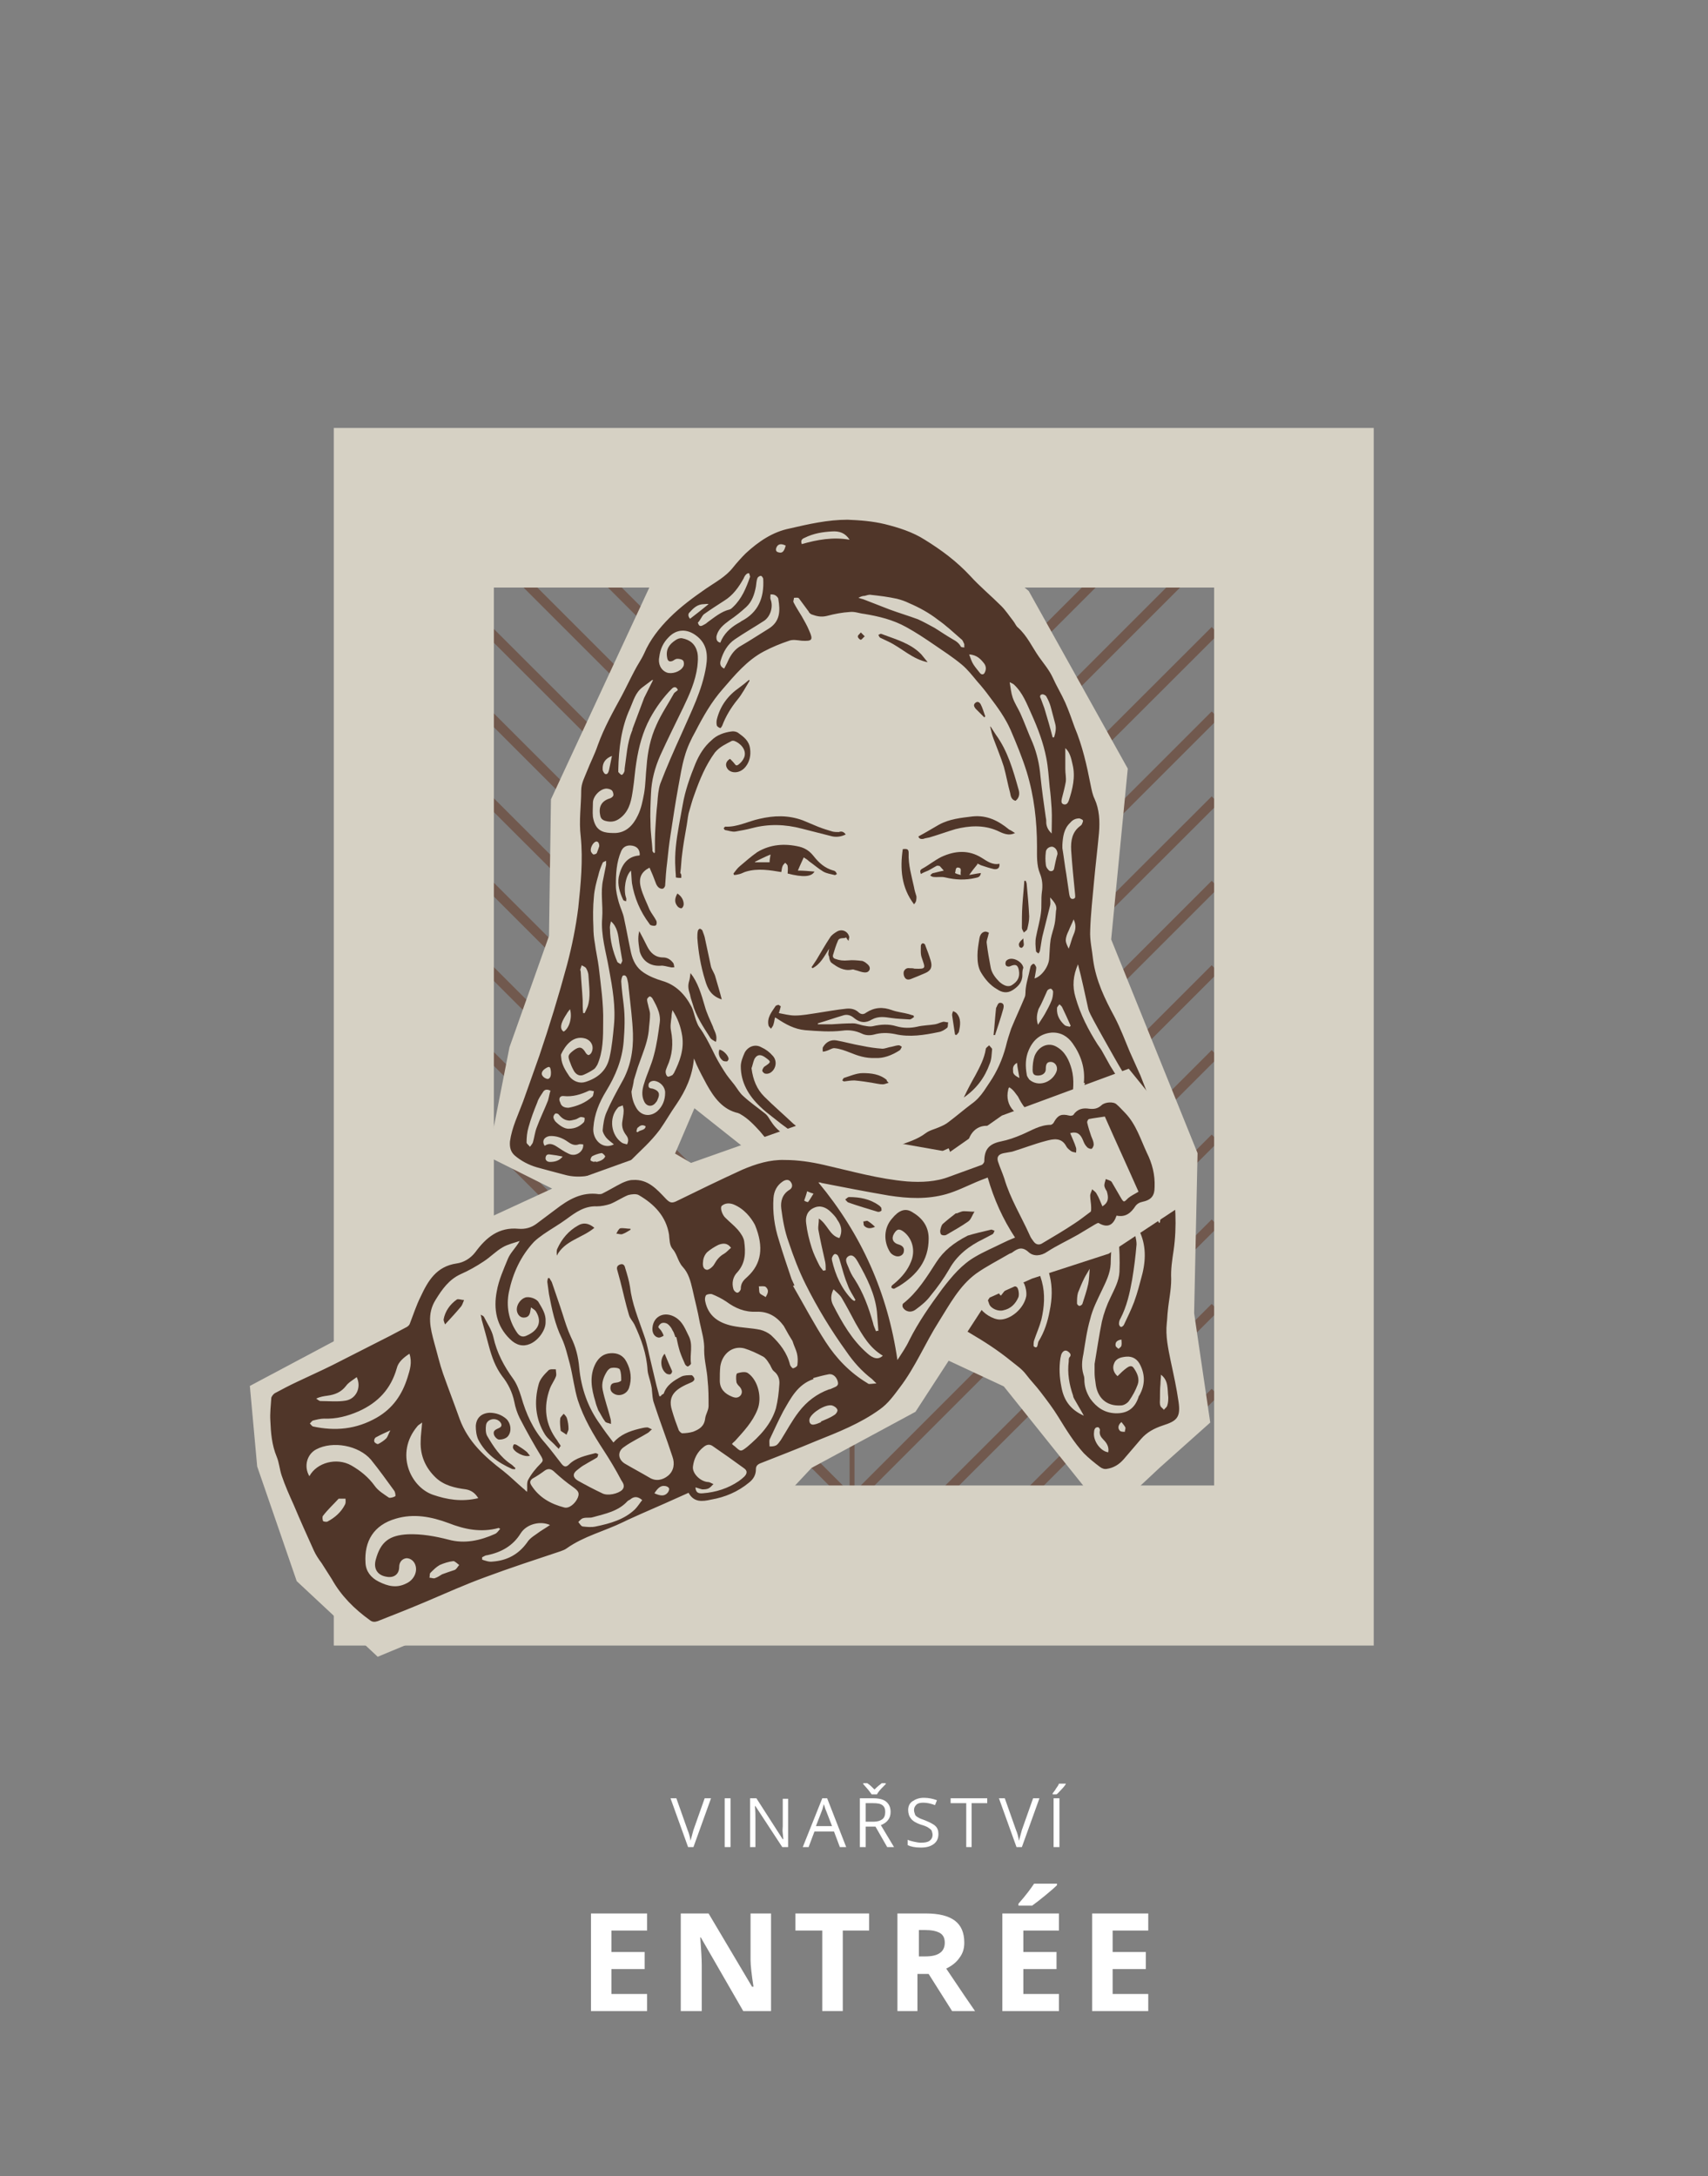
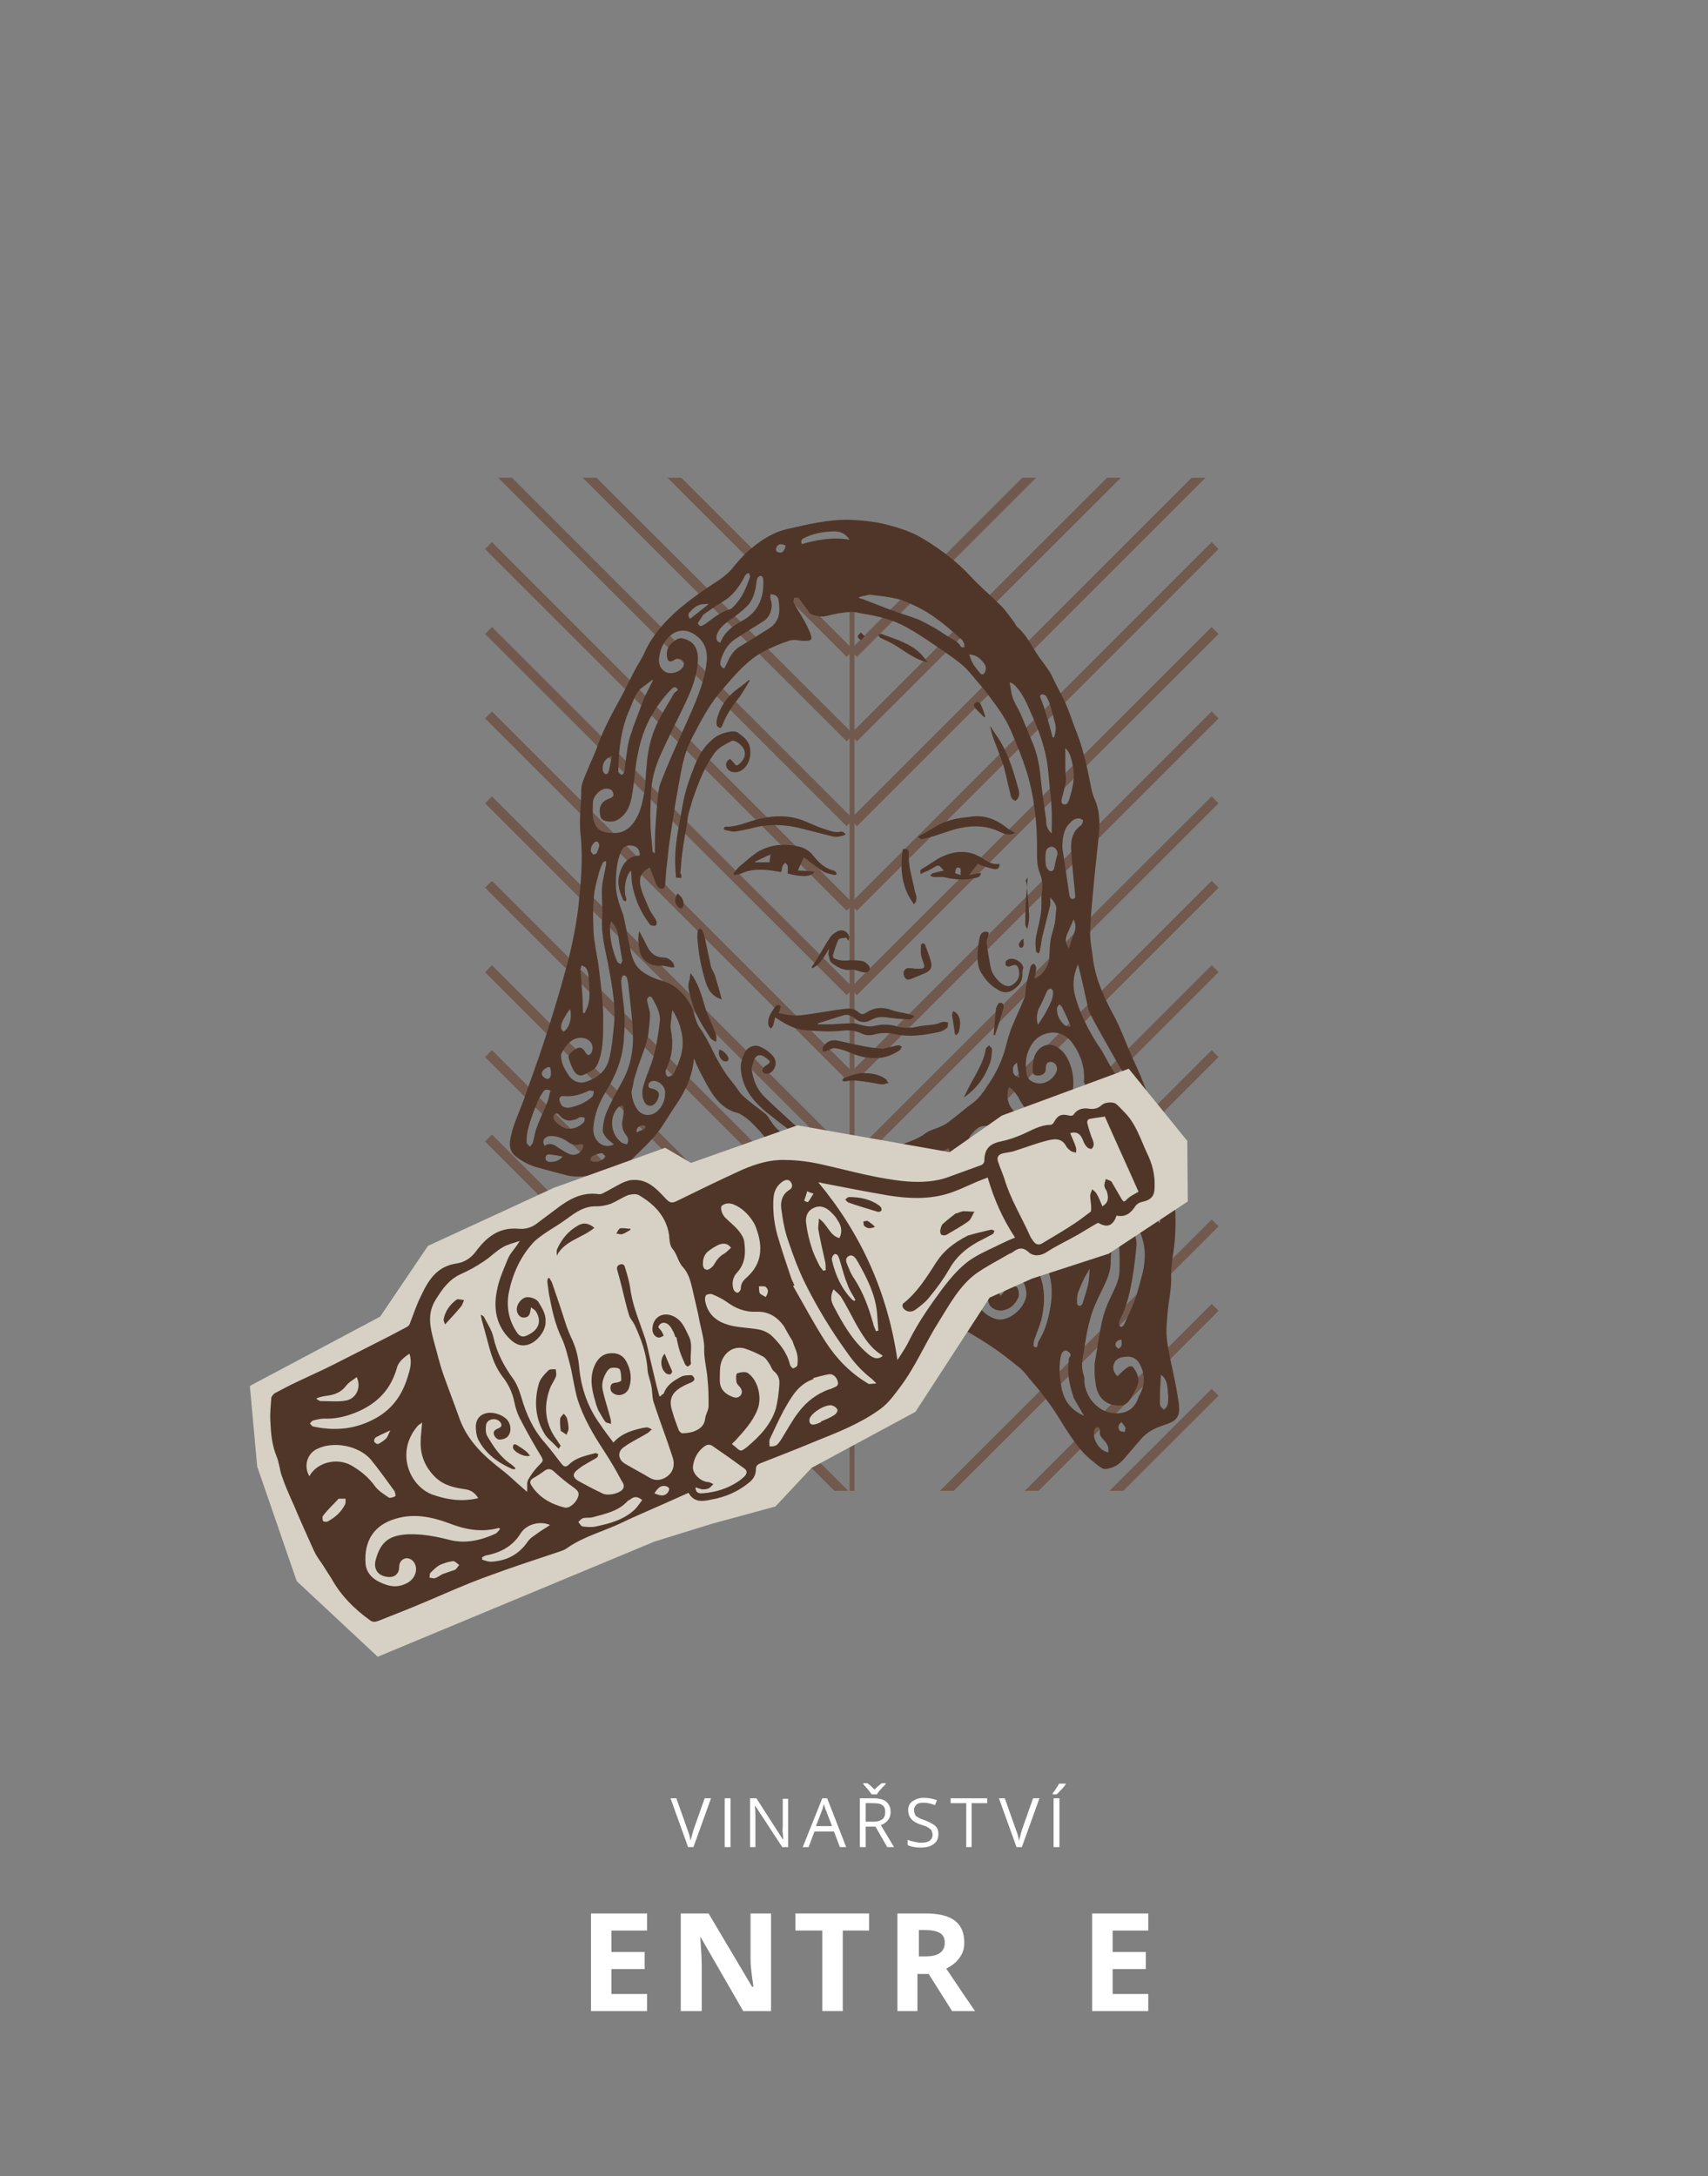
<svg xmlns="http://www.w3.org/2000/svg" xmlns:xlink="http://www.w3.org/1999/xlink" version="1.1" id="Vrstva_1" x="0px" y="0px" viewBox="0 0 350 445.9" style="enable-background:new 0 0 350 445.9;" xml:space="preserve">
  <rect x="0" y="0" width="350" height="445.9" fill="#808080" stroke="none" />
  <style type="text/css">
	.st0{fill:none;stroke:#71594E;}
	.st1{clip-path:url(#SVGID_2_);fill:none;stroke:#71594E;stroke-width:2;}
	.st2{fill:none;stroke:#71594E;stroke-width:2;}
	.st3{clip-path:url(#SVGID_4_);fill:none;stroke:#71594E;stroke-width:2;}
	.st4{clip-path:url(#SVGID_6_);fill:none;stroke:#71594E;stroke-width:2;}
	.st5{fill:#D6D1C4;}
	.st6{fill:#FFFFFF;}
	.st7{fill:#503629;}
</style>
  <g>
    <line class="st0" x1="174.6" y1="305.5" x2="174.6" y2="107.9" />
    <g>
      <defs>
        <rect id="SVGID_1_" x="94.6" y="97.9" width="164" height="207.6" />
      </defs>
      <clipPath id="SVGID_2_">
        <use xlink:href="#SVGID_1_" style="overflow:visible;" />
      </clipPath>
      <line class="st1" x1="100.1" y1="59.8" x2="174.2" y2="133.9" />
      <line class="st1" x1="100.1" y1="77.2" x2="174.2" y2="151.2" />
      <line class="st1" x1="100.1" y1="94.5" x2="174.2" y2="168.6" />
    </g>
    <line class="st2" x1="100.1" y1="111.8" x2="174.2" y2="185.9" />
    <line class="st2" x1="100.1" y1="129.2" x2="174.2" y2="203.2" />
    <line class="st2" x1="100.1" y1="146.5" x2="174.2" y2="220.6" />
    <line class="st2" x1="100.1" y1="163.9" x2="174.2" y2="237.9" />
    <line class="st2" x1="100.1" y1="181.2" x2="174.2" y2="255.3" />
    <line class="st2" x1="100.1" y1="198.5" x2="174.2" y2="272.6" />
    <line class="st2" x1="100.1" y1="215.9" x2="174.2" y2="290" />
    <g>
      <defs>
        <rect id="SVGID_3_" x="94.6" y="97.9" width="164" height="207.6" />
      </defs>
      <clipPath id="SVGID_4_">
        <use xlink:href="#SVGID_3_" style="overflow:visible;" />
      </clipPath>
      <line class="st3" x1="100.1" y1="233.2" x2="174.2" y2="307.3" />
      <line class="st3" x1="100.1" y1="250.6" x2="174.2" y2="324.6" />
      <line class="st3" x1="100.1" y1="267.9" x2="174.2" y2="342" />
      <line class="st3" x1="100.1" y1="285.3" x2="174.2" y2="359.3" />
      <line class="st3" x1="249" y1="59.8" x2="174.9" y2="133.9" />
      <line class="st3" x1="249" y1="77.2" x2="174.9" y2="151.2" />
      <line class="st3" x1="249" y1="94.5" x2="174.9" y2="168.6" />
    </g>
    <line class="st2" x1="249" y1="111.8" x2="174.9" y2="185.9" />
    <line class="st2" x1="249" y1="129.2" x2="174.9" y2="203.2" />
    <line class="st2" x1="249" y1="146.5" x2="174.9" y2="220.6" />
    <line class="st2" x1="249" y1="163.9" x2="174.9" y2="237.9" />
    <line class="st2" x1="249" y1="181.2" x2="174.9" y2="255.3" />
    <line class="st2" x1="249" y1="198.5" x2="174.9" y2="272.6" />
    <line class="st2" x1="249" y1="215.9" x2="174.9" y2="290" />
    <g>
      <defs>
        <rect id="SVGID_5_" x="94.6" y="97.9" width="164" height="207.6" />
      </defs>
      <clipPath id="SVGID_6_">
        <use xlink:href="#SVGID_5_" style="overflow:visible;" />
      </clipPath>
-       <line class="st4" x1="249" y1="233.2" x2="174.9" y2="307.3" />
      <line class="st4" x1="249" y1="250.6" x2="174.9" y2="324.6" />
      <line class="st4" x1="249" y1="267.9" x2="174.9" y2="342" />
      <line class="st4" x1="249" y1="285.3" x2="174.9" y2="359.3" />
    </g>
-     <path class="st5" d="M248.7,304.4H101.2v-184h147.6V304.4z M281.5,304.4v-184V87.7h-32.8H101.2H68.4v32.8v184v31.7v1h213.1V304.4z" />
    <g>
      <path class="st6" d="M144.4,368.5h1.3l-3.6,10h-1.1l-3.6-10h1.2l2.3,6.5c0.3,0.7,0.5,1.5,0.6,2.2c0.2-0.7,0.4-1.5,0.6-2.2    L144.4,368.5z" />
      <path class="st6" d="M148.5,378.5v-10h1.2v10H148.5z" />
      <path class="st6" d="M161.6,378.5h-1.3l-5.5-8.4h-0.1c0.1,1,0.1,1.9,0.1,2.7v5.7h-1.1v-10h1.3l5.4,8.4h0.1c0-0.1,0-0.5-0.1-1.2    s0-1.1,0-1.4v-5.7h1.1V378.5z" />
      <path class="st6" d="M172.1,378.5l-1.2-3.2h-4l-1.2,3.2h-1.2l4-10h1l3.9,10H172.1z M170.5,374.2l-1.2-3.1    c-0.2-0.4-0.3-0.9-0.5-1.4c-0.1,0.4-0.2,0.9-0.4,1.4l-1.2,3.1H170.5z" />
      <path class="st6" d="M177.4,374.3v4.2h-1.2v-10h2.7c1.2,0,2.1,0.2,2.7,0.7c0.6,0.5,0.9,1.2,0.9,2.1c0,1.3-0.7,2.2-2,2.7l2.7,4.5    h-1.4l-2.4-4.2H177.4z M176.9,365.4h0.8c0.5,0.3,1,0.8,1.5,1.3c0.6-0.6,1.1-1,1.5-1.3h0.8v0.2l-0.5,0.5c-0.7,0.7-1.1,1.2-1.3,1.6    h-1.1c-0.1-0.2-0.3-0.4-0.5-0.7s-0.6-0.7-1.2-1.4V365.4z M177.4,373.3h1.6c0.8,0,1.4-0.2,1.8-0.5s0.6-0.8,0.6-1.5    c0-0.7-0.2-1.1-0.6-1.4c-0.4-0.3-1-0.4-1.9-0.4h-1.5V373.3z" />
      <path class="st6" d="M192.3,375.8c0,0.9-0.3,1.6-1,2.1s-1.5,0.7-2.6,0.7c-1.2,0-2.1-0.2-2.7-0.5V377c0.4,0.2,0.9,0.3,1.3,0.4    s1,0.2,1.4,0.2c0.8,0,1.4-0.1,1.8-0.4s0.6-0.7,0.6-1.2c0-0.3-0.1-0.6-0.2-0.9c-0.1-0.2-0.4-0.4-0.7-0.6c-0.3-0.2-0.8-0.4-1.5-0.6    c-0.9-0.3-1.6-0.7-2-1.2c-0.4-0.5-0.6-1.1-0.6-1.8c0-0.8,0.3-1.4,0.9-1.8s1.3-0.7,2.3-0.7c1,0,1.9,0.2,2.7,0.5l-0.4,1    c-0.8-0.3-1.6-0.5-2.4-0.5c-0.6,0-1.1,0.1-1.4,0.4s-0.5,0.6-0.5,1.1c0,0.3,0.1,0.6,0.2,0.9s0.3,0.4,0.6,0.6    c0.3,0.2,0.8,0.4,1.4,0.6c1,0.4,1.8,0.8,2.2,1.2C192.1,374.6,192.3,375.1,192.3,375.8z" />
      <path class="st6" d="M199.1,378.5H198v-9h-3.2v-1h7.5v1h-3.2V378.5z" />
      <path class="st6" d="M211.7,368.5h1.3l-3.6,10h-1.1l-3.6-10h1.2l2.3,6.5c0.3,0.7,0.5,1.5,0.6,2.2c0.2-0.7,0.4-1.5,0.6-2.2    L211.7,368.5z" />
      <path class="st6" d="M215.7,367.5c0.2-0.3,0.5-0.6,0.7-1c0.3-0.4,0.5-0.7,0.6-1h1.4v0.1c-0.2,0.3-0.5,0.7-0.9,1.1s-0.7,0.8-1,1    h-0.8V367.5z M215.9,378.5v-10h1.2v10H215.9z" />
    </g>
    <g>
      <path class="st6" d="M121.1,412.1v-20h11.5v3.5h-7.3v4.4h6.8v3.5h-6.8v5.1h7.3v3.5H121.1z" />
      <path class="st6" d="M139.5,412.1v-20h5.7l8.9,15h0.3c-0.4-2.6-0.6-4.4-0.6-5.5v-9.5h4.2v20h-5.7l-8.7-15.1h-0.1    c0.2,2.7,0.3,4.6,0.3,5.7v9.4H139.5z" />
      <path class="st6" d="M163,395.6v-3.5h15.1v3.5h-5.4v16.5h-4.2v-16.5H163z" />
      <path class="st6" d="M183.9,412.1v-20h5.8c2.7,0,4.7,0.5,6,1.5c1.3,1,1.9,2.5,1.9,4.5c0,1.2-0.3,2.2-1,3.1    c-0.6,0.9-1.5,1.6-2.7,2.2c3,4.5,5,7.4,5.9,8.7h-4.7l-4.8-7.6h-2.3v7.6H183.9z M188.2,400.9h1.4c1.3,0,2.3-0.2,3-0.7    c0.6-0.4,1-1.1,1-2.1c0-0.9-0.3-1.6-1-2c-0.7-0.4-1.7-0.6-3-0.6h-1.3V400.9z" />
-       <path class="st6" d="M205.4,412.1v-20H217v3.5h-7.3v4.4h6.8v3.5h-6.8v5.1h7.3v3.5H205.4z M208.7,390.5v-0.4    c1.6-1.8,2.6-3.2,3.2-4.1h4.7v0.3c-0.5,0.5-1.3,1.2-2.4,2.1c-1.1,0.9-2,1.6-2.7,2.1H208.7z" />
      <path class="st6" d="M223.8,412.1v-20h11.5v3.5h-7.3v4.4h6.8v3.5h-6.8v5.1h7.3v3.5H223.8z" />
    </g>
-     <polygon class="st5" points="100,237 121.4,247.7 137.9,237.4 142.3,227.1 165.5,245.5 188.4,244.4 183.6,273.8 205.7,284.1    227,310.7 237.7,300.7 248,291.5 244.7,269.1 245.4,236.3 227.7,192.5 231.1,157.5 210.8,121.1 193.1,106.3 157.8,103.4    133.1,120.3 112.9,163.8 112.5,191.8 104.4,214.6  " />
    <path class="st7" d="M130.4,231.9c0.1,0,0.2,0.1,0.3,0.1c0.4-0.5,1.5-0.3,1.6-1.2c-0.6-0.4-1.1-0.2-1.5,0.2   C130.5,231.1,130.5,231.6,130.4,231.9 M229.8,274.5c-0.7,0.1-1.3,0.4-1.2,1.2c0,0.3,0.4,0.5,0.6,0.7c0.2-0.2,0.6-0.4,0.6-0.7   C229.9,275.3,229.8,274.9,229.8,274.5 M229.8,291.4c-0.7,0.6-0.8,1.3-0.3,1.8c0.2,0.2,0.6,0.2,1,0.2c0-0.3,0.2-0.7,0.1-0.9   C230.4,292.1,230.1,291.8,229.8,291.4 M208.9,220.9c-0.2-1.2-0.4-2.1-0.5-3.1c-0.7,0.4-0.9,0.9-0.8,1.6   C207.5,220.1,208.1,220.5,208.9,220.9 M161,111.8c-1-0.5-1.6-0.3-1.9,0.4c-0.2,0.5-0.1,0.9,0.5,1C160.3,113.4,160.7,113,161,111.8    M122.8,173.4c0-0.8-0.4-1.1-0.8-0.9c-0.6,0.3-1.1,1.4-0.9,2c0.1,0.2,0.3,0.5,0.5,0.6c0.2,0,0.6-0.1,0.7-0.3   C122.5,174.3,122.7,173.7,122.8,173.4 M112.9,219.7c-0.1-1.2-0.3-1.3-1.2-0.7c-0.6,0.4-0.9,1-0.5,1.5c0.2,0.3,0.7,0.6,1.1,0.6   C112.9,220.9,112.9,220.2,112.9,219.7 M115.3,237c-0.9-0.2-1.6-0.3-2.4-0.4c-0.5-0.1-1-0.1-1.1,0.6c-0.1,0.6,0.4,0.9,0.9,0.9   C113.6,238.1,114.6,237.9,115.3,237 M227.1,225.3c-0.1,0-0.2,0-0.3,0c-0.2,0.7-0.6,1.4-0.7,2.1c-0.1,0.8,0.3,1.3,0.9,1.3   c0.5,0,0.9-0.6,0.7-1.3C227.7,226.6,227.4,226,227.1,225.3 M122.3,238.1c0.3-0.1,0.8-0.2,1.2-0.5c0.2-0.1,0.6-0.6,0.5-0.7   c-0.2-0.3-0.6-0.7-0.8-0.6c-0.6,0.1-1.2,0.3-1.8,0.6c-0.2,0.1-0.4,0.5-0.4,0.8c0,0.2,0.4,0.3,0.7,0.4   C121.8,238,121.9,238,122.3,238.1 M125.4,154.9c-1.3,0.5-2,1.4-1.9,2.8c0,0.3,0.3,0.8,0.5,0.9c0.5,0.2,0.7-0.4,0.8-0.8   C125,156.8,125.2,155.9,125.4,154.9 M141.4,126.8c1.3-1,2.6-2,3.8-3c-0.3-0.1-0.6,0-0.9,0c-1.3,0-2.1,0.7-2.9,1.6   C141,125.7,140.9,126.2,141.4,126.8 M197.9,245.2c0.2-1.4,0.7-2.7,0.4-4.2c-0.3,0.4-0.6,0.7-0.9,1c-0.6,0.6-0.8,1.3-0.7,2.1   C196.7,244.9,197.1,245.3,197.9,245.2 M237.5,250.6c0.1,0,0.1-0.1,0.2-0.1c0-0.3,0.1-0.6,0.1-1c0.1-1.3-0.3-2.4-1.2-3.3   c-0.2-0.2-0.5-0.1-0.8-0.1c-0.1,0-0.2,0.4-0.1,0.6C236.3,248,236.9,249.3,237.5,250.6 M115.5,211.4c1.2-0.7,1.8-3,1.3-4.6   c-0.2,0.3-0.5,0.6-0.7,1c-0.4,0.6-0.8,1.3-1,1.9C114.9,210.4,114.9,211,115.5,211.4 M232.1,243.9c-0.1-0.3-0.1-0.6-0.2-1   c-0.2-0.6-0.4-1.1-0.6-1.7c-0.1-0.3-0.3-0.7-0.5-0.8c-0.2,0-0.6,0.3-0.8,0.5c-0.4,0.7-0.4,1.4,0.1,2.1   C230.5,243.8,231.2,244,232.1,243.9 M207.6,230.8c-0.3,0.9,0,2.8,0.4,3.8c0.2,0.5,0.5,0.8,1,0.6c0.5-0.2,0.5-0.7,0.4-1.1   c-0.2-0.8-0.4-1.5-0.8-2.2C208.5,231.5,208,231.2,207.6,230.8 M219,194.4c0.4-1,0.6-2,1-2.9c0.5-1.1,0.5-2.1,0-3.1   c-0.3,0.8-0.7,1.5-1,2.3c-0.3,0.6-0.6,1.3-0.6,2C218.4,193.2,218.7,193.8,219,194.4 M219.2,210.4c0.1-0.1,0.2-0.2,0.2-0.2   c-0.3-0.7-0.6-1.3-0.9-2c-0.3-0.6-0.5-1.1-0.8-1.7c-0.1-0.3-0.4-0.5-0.6-0.7c-0.2,0.3-0.5,0.5-0.5,0.8c-0.1,1.5,0.6,2.6,1.6,3.5   C218.5,210.3,218.9,210.3,219.2,210.4 M198.6,134.1c0.3,0.8,0.5,1.5,0.9,2.1c0.4,0.6,0.9,1.2,1.3,1.7c0.3,0.4,0.8,0.4,1-0.1   c0.3-0.6,0.3-1.2-0.1-1.8C201,135.1,200.2,134.2,198.6,134.1 M227.1,297.6c0.2-1.1-0.3-1.9-1-2.6c-0.5-0.5-0.9-1.1-0.7-1.9   c0-0.2-0.1-0.5-0.3-0.6c-0.1-0.1-0.5,0-0.6,0.1c-0.2,0.2-0.3,0.5-0.3,0.8C223.9,295.2,225.5,297.4,227.1,297.6 M215.4,231.5   c-0.2-2.1,1-3.9,0-5.8C213.6,227.1,213.4,230.4,215.4,231.5 M223.3,260c-0.4,0.7-0.8,1.3-1.1,1.9c-0.5,1-0.9,2-1.3,3   c-0.2,0.7-0.2,1.4-0.2,2.2c0,0.2,0.3,0.5,0.5,0.5c0.2,0,0.5-0.2,0.6-0.4c0.4-1.3,0.9-2.7,1.2-4.1   C223.2,262.1,223.2,261.1,223.3,260 M237.9,281.7c0,0.7-0.1,1.3-0.1,1.9c-0.1,1-0.1,2-0.1,3c0,0.5-0.1,1,0.1,1.5   c0.1,0.3,0.5,0.5,0.7,0.8c0.2-0.3,0.6-0.5,0.7-0.9c0.2-0.6,0.2-1.2,0.2-1.7C239.2,284.7,239.5,282.9,237.9,281.7 M216.7,175   c0-0.8-0.5-1.4-1.1-1.5c-0.7,0-1.3,0.5-1.3,1.2c-0.1,0.8-0.1,1.6,0,2.4c0,0.4,0.2,0.8,0.5,1.1c0.3,0.5,1.1,0.4,1.2-0.2   C216.2,177,216.4,176,216.7,175 M212.7,210c0.5-0.8,1-1.5,1.4-2.2c0.5-0.9,1-1.8,1.4-2.8c0.2-0.5,0.3-1.2,0.3-1.8   c0-0.2-0.3-0.6-0.5-0.6c-0.2,0-0.6,0.2-0.7,0.4c-0.6,1.3-1.1,2.6-1.8,3.8C212.5,207.8,212.3,208.7,212.7,210 M215.7,151.1   c0.1,0,0.2,0,0.3,0c0.3-1,0.5-1.9,0.2-2.9c-0.3-1.1-0.6-2.3-0.9-3.4c-0.2-0.7-0.5-1.4-0.9-2.1c-0.1-0.2-0.6-0.5-0.9-0.4   c-0.5,0.1-0.4,0.6-0.2,0.9c0.2,0.6,0.5,1.3,0.7,1.9C214.6,147.1,215.2,149.1,215.7,151.1 M116.5,231.3c1.5,0,2.4-0.6,3.1-1.3   c0.2-0.2,0.2-0.6,0.2-0.9c0-0.1-0.5-0.2-0.8-0.2c-0.4,0.1-0.7,0.4-1.1,0.5c-0.5,0.1-1,0.3-1.5,0.2c-0.8-0.1-1.4-0.6-1.9-1.2   c-0.1-0.2-0.6-0.3-0.7-0.2c-0.2,0.1-0.4,0.5-0.4,0.7c0,0.3,0.2,0.6,0.4,0.9C114.6,230.6,115.6,231.3,116.5,231.3 M208.2,252.1   c-3.4,1.6-3.2,5.7-2.3,8.1c0.1,0.2,0.4,0.4,0.5,0.3c0.2-0.1,0.4-0.3,0.4-0.5c0.1-0.2,0-0.4,0-0.7c0-1.4-0.1-2.7,0.4-4.1   C207.6,254.2,207.9,253.2,208.2,252.1 M125.2,188.8c-0.1,0.5-0.3,1-0.2,1.6c0,2.3,0.6,4.6,1.5,6.7c0.1,0.2,0.5,0.3,0.7,0.5   c0.1-0.3,0.4-0.6,0.3-0.9c-0.2-1.2-0.4-2.3-0.6-3.5C126.7,191.6,126.5,189.9,125.2,188.8 M119.5,207.6c0.1,0,0.2,0,0.3,0   c0.2-0.4,0.4-0.8,0.6-1.3c0.7-2,0.3-4.1,0.2-6.2c0-0.6-0.2-1.2-0.5-1.7c-0.2-0.3-0.6-0.4-0.9-0.6c-0.1,0.3-0.2,0.6-0.3,0.9   c0,0.1,0.1,0.3,0.1,0.4c0.1,2,0.3,3.9,0.4,5.9C119.4,205.9,119.4,206.8,119.5,207.6 M174.1,110.6c-0.9-1.4-2.1-1.8-3.6-1.7   c-1.9,0.1-3.8,0.4-5.6,1.3c-0.5,0.2-0.9,0.5-0.6,1.3C167.4,110.6,170.7,110,174.1,110.6 M116.5,227c1.7-0.3,3.5-1,4.9-2.3   c0.2-0.2,0.2-0.7,0.3-1.1c-0.3,0-0.7-0.2-1-0.1c-1.7,0.8-3.4,1.3-5.2,1.1c-0.8-0.1-1.1,0.6-0.7,1.3C115,226.7,115.6,227,116.5,227    M128.5,234.5c0.4-0.8,0.2-1.4-0.2-1.9c-0.6-0.8-0.9-1.6-0.8-2.6c0.1-0.8,0.3-1.6,0.3-2.4c0-0.4-0.1-0.7-0.2-1.1   c-0.3,0.2-0.8,0.2-1,0.5c-1.9,2.1-1.4,5.7,0.9,7.2C127.9,234.4,128.2,234.4,128.5,234.5 M111.6,234.8c0.9-0.6,1.6-0.4,2.4,0.1   c0.8,0.5,1.6,1.1,2.5,1.5c1.5,0.8,3.2-0.5,3-1.9c-0.3,0-0.7-0.1-0.9,0c-0.8,0.3-1.5,0-2.2-0.5c-1.1-0.8-2.4-1.3-3.8-1.2   C111.5,233,111,233.8,111.6,234.8 M218.3,153.3c0,0.7,0,1.3,0,2c0,0.8,0,1.5,0,2.3c0,0.9,0.2,1.7,0.1,2.6c-0.2,1.1-0.5,2.3-0.8,3.4   c-0.1,0.5-0.2,1,0.3,1.2c0.6,0.2,0.9-0.2,1.1-0.7c0.8-2.4,1.4-4.9,0.8-7.4C219.5,155.3,219.2,154.1,218.3,153.3 M227.8,232.7   c-1.2,0.8-1.2,2-1.6,3.1c-1.2,3.7-1.3,7.5-0.3,11.2c0,0,0.1,0.1,0.3,0.2c0.1-1.1,0.1-2.1,0.1-3.1c0.1-2.9,0.7-5.7,1.2-8.5   C227.8,234.7,227.8,233.7,227.8,232.7 M112.8,223.5c-0.8-0.4-1.3-0.2-1.6,0.4c-0.4,0.6-0.9,1.3-1.1,2c-0.7,1.7-1.3,3.3-1.8,5.1   c-0.3,1-0.4,2.1-0.4,3.1c0,0.3,0.5,0.6,0.7,0.9c0.2-0.3,0.5-0.6,0.6-0.9c0.3-1,0.4-2.1,0.8-3.1c0.7-1.9,1.6-3.7,2.3-5.5   C112.5,224.8,112.6,224.1,112.8,223.5 M222.1,290.1c-0.7-1.3-1.4-2.4-2-3.5c-0.1-0.2-0.2-0.4-0.2-0.6c-0.8-2.3-1.2-4.6-0.9-7   c0-0.3,0-0.6,0.1-0.8c0.6-0.6,0.1-1-0.3-1.3c-0.5-0.3-0.9-0.1-1.2,0.4c-0.2,0.3-0.2,0.7-0.3,1c-0.3,2-0.2,3.9,0.2,5.9   C218,287,219.4,288.9,222.1,290.1 M143,127.6c0.2,0.6,0.4,0.8,0.9,0.6c0.4-0.2,0.8-0.4,1.1-0.7c1.4-1,2.8-2.2,4.5-2.6   c0.3-0.1,0.5-0.3,0.7-0.5c1.8-1.7,2.7-3.9,3.5-6.2c0,0,0-0.1,0-0.1c-0.1-0.2-0.1-0.5-0.2-0.6c-0.1-0.1-0.4,0-0.6,0.2   c-0.2,0.2-0.4,0.5-0.5,0.8c-1,1.8-2.2,3.5-4,4.6c-1.4,0.9-2.8,1.8-4.2,2.8C143.8,126.3,143.5,127.1,143,127.6 M137.8,207   c-0.1,0.5-0.2,0.9-0.2,1.4c-0.1,0.9-0.3,1.9-0.1,2.8c0.5,2.6,0.3,5-0.8,7.4c-0.1,0.3-0.3,0.7-0.3,1c0,0.3,0.1,0.8,0.4,1   c0.2,0.1,0.6-0.1,1-0.3c0.1-0.1,0.2-0.3,0.3-0.4c1.2-2.4,2.1-4.8,1.7-7.6C139.5,210.4,138.9,208.7,137.8,207 M147.6,131.7   c0.7-1.8,2-3,3.5-3.9c0.3-0.2,0.6-0.3,0.8-0.5c3.5-1.8,4.7-4.8,4.5-8.6c0-0.3-0.3-0.7-0.5-0.7c-0.2,0-0.6,0.2-0.7,0.5   c-0.2,0.5-0.2,1.1-0.3,1.7c-0.3,1.6-0.8,3.1-2,4.2c-1.1,1-2.2,1.9-3.4,2.7c-1.2,0.9-2.4,1.8-2.7,3.4   C146.8,131.1,146.9,131.5,147.6,131.7 M217.7,173.1c0,0.3,0,0.5,0,0.7c0.3,1.8,0.5,3.6,0.8,5.3c0.2,1.4,0.4,2.8,0.6,4.1   c0.1,0.5,0.2,1.1,0.8,1c0.6-0.1,0.4-0.6,0.4-1c-0.3-3-0.6-6-0.8-9c-0.1-1.9,0.2-3.7,1.8-4.9c0.1-0.1,0.3-0.2,0.4-0.4   c0.1-0.3,0.3-0.6,0.2-0.8c-0.1-0.2-0.5-0.3-0.7-0.4c-0.8,0-1.4,0.3-1.9,0.9C218,169.8,217.8,171.5,217.7,173.1 M232.4,250.6   c-0.1,0.1-0.2,0.1-0.3,0.2c0.1,0.3,0.1,0.6,0.2,0.9c0.2,1.1,0.6,2.2,0.6,3.3c-0.2,2.4-0.5,4.8-0.9,7.2c-0.5,2.8-1.1,5.5-2.4,8   c-0.2,0.3-0.3,0.7-0.3,1.1c0,0.2,0.2,0.6,0.4,0.6c0.1,0.1,0.5-0.2,0.6-0.4c0.7-1.5,1.5-3.1,2.1-4.7c0.7-1.9,1.2-3.9,1.7-5.8   c0.8-3.3,0.7-6.5-1-9.5C233,251.1,232.7,250.9,232.4,250.6 M148.4,137c0.3-0.6,0.6-1.1,0.8-1.6c0.6-1.3,1.4-2.4,2.7-3.1   c1.9-1.1,3.7-2.3,5.5-3.4c2.5-1.5,2.5-3.7,2.1-6.1c0-0.3-0.3-0.6-0.6-0.8c-0.3-0.2-0.7-0.2-1-0.2c0,0.3-0.1,0.7,0,1   c0.6,1.5,0,3.5-1.3,4.4c-2,1.3-4.1,2.5-6,3.8c-1.5,1-2.4,2.6-2.9,4.3C147.5,135.9,147.5,136.6,148.4,137 M133.8,139.4   c0,0-0.1-0.1-0.1-0.1c-0.7,0.5-1.3,1-2,1.5c-1.5,1.1-1.9,2.8-2.6,4.4c-1.8,3.9-2.3,8.2-2.4,12.5c0,0.2,0,0.4,0,0.5   c0.2,0.2,0.4,0.5,0.7,0.6c0.1,0,0.4-0.3,0.5-0.6c0.1-0.2,0.1-0.4,0.1-0.7c0.4-2.6,0.5-5.2,1.5-7.7c0.1-0.1,0.1-0.3,0.1-0.4   c0.8-2.1,1.6-4.3,2.4-6.4C132.6,141.8,133.2,140.6,133.8,139.4 M175.9,122.5c0.3,0.1,0.6,0.2,1,0.3c1.8,0.7,3.6,1.4,5.4,2.1   c1.9,0.7,3.9,1.3,5.8,2c1.1,0.5,2.2,1.1,3.3,1.7c1,0.6,2,1.3,3,1.9c0.9,0.6,1.9,0.9,2.5,2c0.1,0.2,0.5,0.1,0.7,0.2   c0-0.2,0-0.5,0-0.7c-0.2-0.4-0.3-0.8-0.6-1c-1.6-1.4-3.1-2.8-4.8-4c-1.8-1.4-3.8-2.5-5.9-3.4c-0.8-0.4-1.7-0.7-2.5-0.9   c-1.8-0.4-3.5-0.6-5.3-0.8c-0.4-0.1-0.9,0.1-1.3,0.2C176.7,122.1,176.3,122.3,175.9,122.5 M215.5,170.8c0-1.7,0.1-3.4,0-5.1   c-0.1-1.5-0.2-2.9-0.4-4.4c-0.2-2-0.3-4-0.7-6c-0.6-3.1-1.7-6-3-8.9c-1-2.2-1.8-4.4-3.6-6.1c-0.2-0.2-0.5-0.3-0.9-0.5   c0.2,1.2,0.3,2.2,0.6,3.1c0.4,1.2,1.1,2.2,1.6,3.3c0.9,2,1.6,4,2.5,6c0.9,2.2,1.4,4.5,1.6,6.8c0.3,2.9,0.7,5.7,1.1,8.5   c0.1,0.4,0.1,0.8,0.1,1.2C214.5,169.7,215,170.3,215.5,170.8 M129.4,223.7c0.1,1.3,0.4,2.4,1.1,3.5c1,1.5,2.8,1.7,4.2,0.5   c1.1-1,1.6-2.3,1.6-3.8c0-1.2-1-2.2-2.1-2.4c-0.7-0.1-1.3,0.3-1.3,0.8c-0.1,0.8,0.5,0.7,0.9,0.8c1.2,0.4,1.5,1,1,2.1   c-0.1,0.3-0.2,0.5-0.4,0.7c-0.7,1-1.9,0.9-2.4-0.2c-0.6-1.2-0.4-2.5,0-3.7c0.6-2,1.5-3.8,2-5.8c0.6-2.2,0.9-4.5,1.2-6.7   c0.1-0.7,0-1.4-0.2-2.1c-0.3-1-0.8-1.9-1.3-2.8c-0.1-0.2-0.5-0.5-0.6-0.4c-0.2,0.1-0.5,0.4-0.5,0.6c0,0.4,0.1,0.7,0.2,1.1   c0.1,0.6,0.4,1.3,0.4,1.9c0,0.9-0.1,1.8-0.2,2.7c-0.1,2-0.7,3.8-1.4,5.7c-0.3,0.8-0.6,1.7-0.9,2.5c-0.3,0.9-0.5,1.7-0.8,2.6   C129.8,222.1,129.6,222.9,129.4,223.7 M125.8,234.5c-0.6-0.5-1.2-0.9-1.6-1.4c-0.3-0.4-0.7-1-0.7-1.5c0.1-1.2,0.3-2.6,0.8-3.7   c0.9-2.1,2-4.1,3.1-6.1c1.8-3.1,2.4-6.5,2.3-10c-0.1-2.9-0.5-5.8-0.8-8.7c-0.1-0.7-0.1-1.5-0.3-2.2c-0.1-0.5-0.3-1.2-0.9-1   c-0.2,0-0.4,0.8-0.4,1.2c0.1,1.6,0.3,3.2,0.5,4.8c0.3,2.5,0.2,5,0,7.5c-0.3,3.8-1.7,7.1-3.6,10.2c-1.4,2.3-2.4,4.7-2.6,7.4   C121.3,233.5,123.5,235.7,125.8,234.5 M206.8,222.8c-0.1,0.2-0.2,0.3-0.2,0.5c-0.4,1.6,0,3.2,1.1,4.3c1.7,1.8,2.9,4,4.1,6.1   c1.4,2.5,1.7,5.3,2.1,8.1c0.3,2.2,0.5,4.5,0.7,6.7c0.1,1,0.3,1.9,0.5,2.8c0.5,2.1,1.1,4.2,1.7,6.2c0.1,0.4,0.3,0.9,0.6,1.2   c0.1,0.2,0.4,0.3,0.5,0.3c0.1,0,0.3-0.3,0.3-0.5c0.1-0.2,0.1-0.4,0.1-0.6c-0.2-0.9-0.4-1.7-0.6-2.6c-0.5-2-1.1-4.1-1.3-6.2   c-0.3-2.7-0.6-5.3-0.6-8c-0.1-5.4-2.4-9.9-5.7-14c-0.6-0.7-1.1-1.6-1.5-2.4C208.1,224.1,207.7,223.3,206.8,222.8 M220.9,197.6   C221,197.6,220.9,197.6,220.9,197.6c-1,2.3-1.2,4.5-0.5,6.8c1,3.5,2.6,6.6,4.5,9.6c0.4,0.6,0.8,1.1,1.1,1.7c0.5,0.9,1,1.8,1.5,2.7   c1.1,1.8,2.3,3.6,3.3,5.5c1.2,2.4,2.4,4.8,3.2,7.4c0.7,2.3,0.7,4.7,1,7.1c0,0.3,0.2,0.9,0.4,1c0.5,0.1,0.5-0.4,0.5-0.8   c0.3-3.7-0.4-7.3-1.8-10.8c-0.8-1.9-1.7-3.8-2.6-5.6c-1-1.9-2.1-3.6-3.1-5.4c-1.4-2.5-2.9-5.1-4.3-7.7c-0.4-0.8-0.9-1.6-1.1-2.4   C222.3,203.6,221.7,200.6,220.9,197.6 M209,238c-0.3,1.5,0.2,2.9,0.4,4.4c0.2,1.5,0.6,3,0.7,4.5c0.1,1.1-0.1,2.2,0.1,3.2   c0.5,2.4,1,4.8,1.6,7.1c0.5,1.8,1.2,3.6,1.7,5.4c0.7,2.6,0.5,5.2-0.1,7.8c-0.4,1.5-1,2.8-1.5,4.3c-0.1,0.3-0.1,0.7-0.1,1.1   c0,0.1,0.3,0.3,0.5,0.3c0.1,0,0.3-0.2,0.3-0.4c0.1-0.3,0.1-0.6,0.2-0.8c1.2-1.9,1.9-4.1,2.3-6.3c0.5-2.4,0.6-4.8,0-7.2   c-0.8-3.3-1.7-6.6-2.5-10c-0.2-0.9-0.3-2-0.3-2.9c0-2.8-0.2-5.5-1.1-8.1C210.9,239.3,210.1,238.4,209,238 M205.1,265.5   c0.4-0.5,0.7-0.9,1.1-1.4c0.5-0.6,1.6-0.7,2.1-0.4c0.4,0.2,0.6,1.5,0.4,2.1c-0.6,1.4-1.6,2.4-3.1,2.7c-1.1,0.3-2.6-0.4-2.9-1.3   c-0.8-2.1-1-4.4-0.8-6.6c0.3-4.2,2.6-7.8,4.2-11.6c0.5-1.1,1-2.1,1.5-3.2c0.1-0.2-0.1-0.6-0.2-0.9c-0.3,0.1-0.7,0.2-0.8,0.4   c-1.6,2.6-3.2,5.2-4.7,7.9c-1.4,2.4-2.1,5.1-2.3,7.8c-0.2,2.3,0.2,4.7,1.2,6.9c0.6,1.2,2.7,2.5,4.1,2.5c2.2,0,4.9-2.2,5.4-4.8   c0.1-0.8-0.1-1.8-0.4-2.5c-0.6-1.2-3-1.6-4.2-0.9C204.4,263,204.1,264.7,205.1,265.5 M138.9,141.4c-0.2-0.6-0.7-0.8-1.2-0.3   c-1.8,1.8-3.3,3.9-4.5,6.1c-1.5,2.8-2.3,5.8-2.8,9c-0.3,1.8-0.4,3.7-0.7,5.6c-0.3,2-0.6,4-2.2,5.5c-1.1,1-2.1,1.3-3.5,0.9   c-0.6-0.2-0.9-0.5-1-1.1c-0.4-1.8,0.3-3,2-3.5c0.3-0.1,0.7-0.4,0.7-0.7c0-0.3-0.1-0.8-0.4-1c-0.3-0.2-0.7-0.3-1.1-0.3   c-1.3,0.1-2.7,1.6-2.7,2.9c0,1-0.1,1.9,0,2.9c0.1,0.6,0.3,1.3,0.6,1.8c0.9,1.5,2.5,1.5,4,1.5c2.3-0.1,3.7-1.7,4.6-3.6   c0.7-1.4,1-3,1.3-4.6c0.3-1.8,0.3-3.7,0.5-5.5c0.2-2.9,0.8-5.8,2-8.4c1-2.3,2.4-4.3,3.6-6.5C138.2,141.9,138.6,141.7,138.9,141.4    M198.2,234.9c0.1,0.6,0,1.4,0.2,2c0.1,0.4,0.4,0.9,0.8,1.1c0.8,0.4,1.4-0.1,1.3-1c-0.1-0.5-0.2-0.9-0.3-1.3   c-0.3-1.1,0-2.1,0.8-2.8c0.4-0.3,1.1-0.3,1.7-0.3c0.6,0,0.6,0.6,0.7,1.1c0.3,1.6,0.1,3.1-0.4,4.6c-1.1,2.8-2.3,5.6-3.5,8.3   c-1.1,2.7-2.3,5.3-3.5,8c-1,2.1-1.5,4.4-2,6.7c-0.4,1.8-0.2,3.4,0.6,4.9c0.2,0.4,0.8,0.8,1.2,1c0.2,0.1,0.5-0.2,0.8-0.3   c0,0,0-0.4-0.2-0.5c-1-0.5-1.2-1.6-1.2-2.5c-0.2-2.2,0.4-4.3,1.2-6.2c1.4-3.3,3.1-6.4,4.7-9.6c1.1-2.1,2.2-4.2,3.2-6.4   c1.3-2.9,1.8-5.8,0.9-9c-0.2-0.8-0.6-1.5-1.4-1.7C200.7,229.9,198.5,231.9,198.2,234.9 M222.3,221.9c-0.1,0-0.2,0-0.2,0   c0.3-3-0.6-5.7-2.3-8.1c-1-1.4-2.4-2.3-4.3-2.2c-2.3,0.2-3.8,1.5-4.7,3.6c-0.7,1.6-0.7,3.3-0.4,5c0,0.3,0.3,0.7,0.5,1   c1.8,1.6,4.5,0.7,5.5-1.4c0.1-0.2,0.2-0.5,0.2-0.8c0-0.8-0.6-1.4-1.3-1.4c-0.7,0-1,0.4-1,1.4c0,0,0,0.1,0,0.1   c0,0.8-0.7,1.3-1.6,1.3c-0.8,0-1.1-0.3-1.1-1.2c0-0.9,0.1-1.9,0.4-2.8c0.8-2,2.8-2.9,4.5-1.9c1.8,1,2.6,2.8,3.1,4.6   c0.6,2.2,0.3,4.5,0,6.7c-0.3,1.9-0.7,3.7-1,5.6c-0.2,0.9-0.5,1.9-0.5,2.8c-0.1,2.2-0.1,4.5-0.1,6.7c0,0.9,0.3,1.8,0.5,2.7   c0.1,0.2,0.4,0.3,0.6,0.5c0.1-0.3,0.4-0.5,0.4-0.8c0-0.4-0.2-0.8-0.2-1.2c0.1-2.5,0.1-4.9,0.5-7.4c0.3-2.3,1.1-4.5,1.6-6.8   C221.8,225.9,222.1,223.9,222.3,221.9 M134,174.8c0.1,0,0.2-0.1,0.2-0.1c0-0.1,0-0.2,0-0.4c0-1.5,0-3.1,0.1-4.6   c0.1-1.7,0.2-3.4,0.4-5.1c0.1-1.4,0.2-2.8,0.6-4c1.3-3.4,2.8-6.8,4.3-10.1c2-4.6,4.3-9,5.1-14c0.4-2.5,0.1-4.7-2.1-6.3   c-1.9-1.4-4-1.3-5.6,0.4c-1.1,1.1-1.7,2.4-1.9,4c-0.3,1.4,0.3,2.7,1.5,3.2c1,0.4,2.8-0.1,3.4-1.2c0.2-0.3,0.2-0.9,0-1.2   c-0.2-0.3-0.8-0.4-1.2-0.4c-0.3,0-0.6,0.2-0.9,0.4c-0.7,0.3-1.1,0.1-1.2-0.7c-0.3-1.7,0.5-2.7,1.7-3.5c0.4-0.3,1-0.5,1.4-0.4   c1.6,0.3,2.7,1.2,3.1,2.9c0.2,1,0.1,1.9,0,2.9c-0.4,3-1.6,5.7-2.9,8.4c-1.6,3.3-3.2,6.5-4.7,9.8c-1.1,2.5-1.8,5.1-1.9,7.8   c-0.1,2.1-0.2,4.2-0.1,6.2c0,1.8,0.3,3.6,0.4,5.4C133.6,174.3,133.8,174.6,134,174.8 M123.6,209.5c0,3,0,6-1.2,8.7   c-0.2,0.3-0.4,0.7-0.7,0.9c-0.6,0.4-1.3,0.8-2,1.1c-0.8,0.4-1.5,0.1-2-0.6c-0.3-0.5-0.6-1.1-0.8-1.7c-0.6-1.5-0.6-1.7,0.7-2.7   c1.1-0.8,1.7-0.7,2.4,0.5c0.1,0.2,0.4,0.5,0.6,0.5c0.2,0,0.5-0.3,0.6-0.5c0.6-1.2,0-2.5-1.3-2.9c-2.5-0.7-4.1,1.5-4.9,3.2   c-0.1,0.2,0,0.5,0,0.7c0.1,1.5,0.9,2.7,1.7,3.9c0.8,1,2.1,1.5,3.3,1.1c2.5-0.8,4.3-2.3,4.9-5c0.5-2.2,0.7-4.4,0.9-6.5   c0.4-3.9-0.3-7.8-1-11.6c-0.6-3.5-1.7-6.9-1.4-10.5c0.2-2.6-0.4-5.3,0.2-7.9c0.2-1,0.4-2,0.6-3c0-0.2,0-0.5,0-0.8   c-0.2,0.1-0.6,0.2-0.7,0.4c-0.4,0.9-0.7,1.7-0.9,2.6c-0.4,1.4-0.8,2.9-0.9,4.4c-0.2,2-0.2,4.1-0.1,6.2c0,1.1,0.1,2.2,0.3,3.3   c0.2,1.6,0.6,3.3,0.8,4.9C123.1,201.8,123.7,205.6,123.6,209.5 M227.1,248.1c-0.1,0.5-0.3,0.8-0.3,1.2c0,0.4,0.1,0.9,0.2,1.3   c0.2,1.3,0.6,2.5,0.7,3.8c0.1,1.5-0.1,3-0.1,4.6c-0.1,2-1,3.7-1.8,5.4c-0.9,1.9-1.9,3.8-2.4,5.9c-0.7,2.4-1,4.8-1.4,7.2   c-0.3,1.4-0.4,2.7,0,4.1c0.1,0.3,0.2,0.6,0.2,1c0,1.5,0.4,2.7,1.2,4c1.3,1.8,2.9,2.9,5.1,3c2.4,0.1,4-0.9,4.8-3.3   c0-0.1,0.1-0.3,0.2-0.4c1.1-2,1.2-4,0.2-6.1c-0.6-1.3-1.6-1.9-2.9-1.8c-1,0.1-2.1,0.3-2.5,1.4c-0.4,0.9-0.1,1.9,0.7,2.6   c0.6-0.6,1.2-1.2,1.9-1.7c0.4-0.3,1-0.6,1.4,0c0.7,1,1.3,2.2,0.8,3.5c-0.4,1.1-1,2.2-1.7,3.2c-0.3,0.5-1.1,1-1.7,1   c-3.1,0.2-4.9-1.7-5.2-4.6c-0.1-0.7-0.2-1.4-0.2-2.1c0-0.6,0-1.2,0-1.8c0.5-2.9,0.9-5.8,1.5-8.7c0.4-1.7,1-3.4,1.8-5   c0.8-1.7,1.7-3.3,1.8-5.2c0.1-2.4,0-4.7-0.2-7.1c0-0.9-0.2-1.7-0.5-2.5C228.4,249.9,228.2,248.9,227.1,248.1 M215.2,183.9   c0,0.7,0.1,1.2,0,1.6c-0.5,2.1-1.1,4.3-1.6,6.4c-0.2,0.9-0.3,1.9-0.5,2.9c0,0.2-0.2,0.4-0.3,0.6c-0.2-0.2-0.5-0.3-0.5-0.5   c-0.1-1-0.2-1.9,0-2.9c0.3-1.6,0.8-3.3,1-4.9c0.2-1.4,0-2.8,0.2-4.3c0.2-1.3,0.1-2.6-0.4-3.8c-0.7-1.7-0.6-3.6-0.6-5.5   c0-5.2-0.6-10.4-2.1-15.3c-0.9-2.9-2.1-5.8-3.3-8.6c-1.1-2.5-2.7-4.7-4.3-6.8c-0.8-1.1-1.6-2.1-2.5-3.1c-1-1.2-2-2.5-3.2-3.5   c-1.8-1.5-3.8-2.8-5.7-4.1c-1.9-1.3-3.7-2.5-5.7-3.6c-2.7-1.5-5.6-2.2-8.6-2.7c-1-0.1-1.9-0.5-2.9-0.4c-1.6,0.1-3.2,0.4-4.7,0.8   c-1.2,0.3-2.1,0.1-3.2-0.3c-0.2-0.1-0.5-0.3-0.6-0.6c-0.7-0.9-1.3-1.8-2-2.7c-0.2-0.2-0.6-0.1-1-0.1c0,0.3-0.2,0.7-0.1,0.9   c0.5,1,1.1,1.9,1.7,2.9c0.5,0.9,1.1,1.9,1.5,2.9c0.9,2,0.6,2.2-1.5,2.1c-0.9-0.1-1.8-0.3-2.6,0c-1.8,0.6-3.5,1.3-5.2,2.2   c-3.4,1.8-5.9,4.8-8.4,7.7c-2.3,2.6-4,5.6-5.6,8.7c-0.9,1.6-1.7,3.3-2.2,5.1c-0.6,2-0.9,4.1-1.3,6.2c-0.6,3.3-1.1,6.6-1.6,9.9   c-0.3,1.9-0.5,3.8-0.7,5.7c-0.2,1.5-0.3,3.1-0.4,4.6c0,0.3-0.3,0.7-0.5,0.7c-0.3,0.1-0.7-0.1-0.9-0.3c-0.2-0.2-0.4-0.5-0.5-0.8   c-0.4-1.1-0.8-2.1-1.3-3.2c-1.6,0.8-2.3,2-1.8,4c0.4,1.6,1.2,3.1,1.8,4.6c0.4,0.8,1,1.5,1.4,2.3c0.1,0.2,0.1,0.8-0.1,0.9   c-0.2,0.2-0.7,0.1-1,0c-0.1,0-0.3-0.2-0.4-0.4c-1.8-2.4-3-5.2-3.5-8.2c-0.1-0.9-0.1-1.7-0.2-2.6c-1.1,1-1.6,3.9-1,5.6   c0.1,0.2,0,0.4,0,0.7c-0.2-0.1-0.5-0.1-0.6-0.3c-0.7-1.5-1.2-3.1-0.9-4.7c0.5-2.3,1.6-4.2,4.2-4.4c0,0,0.1-0.1,0.1-0.1   c0-1.1-0.5-1.7-1.5-1.9c-1.1-0.2-1.9,0.2-2.3,1.1c-1,2.3-1.1,4.7-1.1,7.1c0,1.1,0.3,2.3,0.6,3.4c0.3,1.1,0.9,2.2,1.1,3.4   c0.5,2.3,0.9,4.6,1.4,6.9c0.4,1.7,1.1,3.1,2.6,4.1c1.2,0.8,2.5,1.3,3.8,1.7c2.8,0.8,4.7,2.8,6,5.3c0.4,0.8,0.6,1.8,0.9,2.7   c0.2,0.5,0.4,1.1,0.7,1.5c1.1,1.5,1.9,3.1,2.7,4.7c0.7,1.5,1.5,2.9,2.4,4.3c0.6,1,1.4,1.9,2.1,2.8c0.6,0.8,1.1,1.7,1.8,2.3   c1.4,1.3,3,2.4,4.5,3.6c0.4,0.3,0.7,0.8,1,1.3c0.7,1.1,1.5,2.1,2.7,2.8c0.4,0.2,0.8,0.5,1.2,0.8c1.2,0.8,2.3,1.7,3.5,2.4   c1.3,0.7,2.8,1.3,4.2,1.8c2.4,0.7,4.8,0.2,7.3,0.1c0.5,0,1.1-0.1,1.5-0.3c2-0.7,3.9-1.5,5.8-2.3c1.9-0.7,4-1.3,5.7-2.6   c0.8-0.6,1.8-0.8,2.7-1.2c0.7-0.3,1.4-0.6,2-1.1c1.6-1.2,3.1-2.5,4.7-3.7c1-0.7,1.8-1.6,2.5-2.6c0.4-0.6,0.8-1.2,1.2-1.8   c1.5-2.2,2.6-4.7,3.3-7.3c0.3-1.3,0.7-2.5,1.1-3.7c0.9-2.2,1.9-4.3,2.8-6.5c0.2-0.5,0.1-1.2,0.2-1.8c0.1-0.8,0.3-1.6,0.5-2.4   c0.2-0.7,0.3-1.4,0.5-2.1c0.1-0.2,0.4-0.5,0.6-0.5c0.2,0,0.4,0.4,0.5,0.6c0.1,0.2,0,0.4,0,0.7c-0.1,0.6-0.2,1.1-0.3,1.7   c1.4-0.4,2.9-2.4,3-4.1c0.1-1.3,0.1-2.6,0.3-3.9c0.2-1.1,0.6-2.1,0.8-3.1c0.2-0.9,0.2-1.9,0.3-2.8   C216.7,185.6,216,184.8,215.2,183.9 M194.4,235.3c-1.4,0.6-2.7,1.3-4,1.8c-1.3,0.5-2.7,0.9-4,1.3c-1.5,0.4-2.9,0.8-4.4,1.2   c-1.8,0.5-3.5,1.1-5.3,1.4c-3,0.4-6.2,0.8-9-0.5c-2.2-1-4.4-2.4-6.5-3.8c-1.3-0.8-2.5-1.9-3.7-2.9c-0.7-0.6-1.2-1.3-1.8-2   c-1.2-1.3-2.4-2.6-4-3.5c-0.1-0.1-0.3-0.1-0.4-0.2c-3.2-0.7-5-3.2-6.5-5.9c-0.7-1.3-1.4-2.6-2-3.9c-0.2-0.4-0.3-0.8-0.6-1.4   c-0.3,3.6-1.7,6.6-3.6,9.4c-1.2,1.7-2.2,3.5-3.4,5.2c-0.9,1.2-1.9,2.3-2.9,3.3c-1.3,1.3-2.6,2.5-3.8,3.8c-1,1-2.3,1.3-3.6,1.6   c-1.3,0.3-2.7,0.5-4.1,0.7c-1.8,0.3-3.5,0.3-5.2-0.2c-1.9-0.5-3.8-1-5.6-1.5c-1.7-0.5-3.2-1.3-4.5-2.4c-0.8-0.7-1.1-1.6-1-2.9   c0.4-2.9,1.7-5.5,2.7-8.2c1.1-3.1,2.2-6.2,3.3-9.3c2.1-6.2,4-12.4,5.7-18.7c1-3.8,1.8-7.7,2.3-11.7c0.5-4.8,1-9.7,0.5-14.6   c-0.4-3.2,0.1-6.3,0.1-9.4c0-1.5,0.7-2.7,1.2-4c0.7-1.8,1.6-3.5,2.2-5.3c1.3-3.6,3.1-6.8,4.9-10.1c0.9-1.7,1.7-3.4,2.6-5.1   c0.6-1.2,1.4-2.3,2-3.6c1.2-2.8,3.1-5.2,5.2-7.3c2.3-2.3,4.9-4.2,7.5-6c1.9-1.3,4-2.4,5.5-4.3c0.8-1,1.7-2,2.6-2.9   c2.6-2.4,5.5-4.4,9-5.1c3.9-0.9,7.8-1.8,11.9-1.8c2.5,0.1,5.1,0.3,7.6,0.9c2.8,0.7,5.7,1.6,8.2,3.2c3.4,2.1,6.5,4.4,9.3,7.4   c2,2.2,4.3,4.1,6.4,6.2c0.9,0.9,1.6,2,2.4,3c0.4,0.5,0.6,1.1,1,1.4c1.9,1.7,2.9,4,4.3,6c1,1.4,2.1,2.7,2.8,4.2   c0.8,1.8,1.8,3.4,2.6,5.2c0.7,1.6,1.3,3.3,1.9,5c1.6,3.8,2.5,7.8,3.3,11.9c0.2,1,0.4,2,0.8,2.8c1,2.2,1.1,4.6,0.9,7   c-0.3,3.3-0.7,6.5-1,9.8c-0.3,3.4-0.7,6.8-0.8,10.2c-0.1,2,0.4,4,0.6,6c0.6,4.3,2.4,8,4.4,11.7c1.2,2.3,2.1,4.7,3.1,7.1   c0.7,1.6,1.5,3.3,2.2,4.9c0.8,2,1.5,4,2.5,6c2.3,4.7,3.1,9.9,3.9,15c0.8,4.9,1.1,9.9,0.4,14.8c-0.3,2-0.6,3.9-0.5,5.9   c0,2.3-0.5,4.4-0.7,6.6c-0.1,0.8-0.1,1.6-0.2,2.4c-0.3,2.7,0.3,5.3,0.8,7.8c0.6,2.8,1.2,5.5,1.6,8.3c0.5,3.3-0.4,4-3.2,4.9   c-1.8,0.6-3.3,1.4-4.5,2.8c-1.2,1.4-2.4,2.8-3.6,4.2c-0.9,1-2,1.7-3.4,1.9c-0.5,0.1-1-0.1-1.4-0.4c-1.2-0.9-2.3-1.8-3.3-2.8   c-2-2.2-3.6-4.8-5.2-7.4c-1.1-1.8-2.4-3.5-3.7-5.2c-0.9-1.2-2-2.3-2.9-3.5c-0.9-1.2-2-1.9-3.1-2.8c-2.7-2.2-5.5-4-8.4-5.7   c-0.9-0.6-1.9-0.9-2.9-1.3c-2.1-0.8-3.7-2.3-4.8-4.3c-0.7-1.4-1-2.9-0.6-4.5c0.5-2,1.2-4,1.7-6c0.6-2.4,1.1-4.7,1.7-7.1   c0.6-2.6,1.1-5.2,1.1-7.8c0-2-0.2-4-0.3-6C194.7,236,194.6,235.8,194.4,235.3" />
    <path class="st7" d="M160,206.2c-0.1,0.4-0.2,0.8-0.4,1.4c1.1,0.2,2.2,0.5,3.3,0.5c1.5,0,3-0.3,4.4-0.5c2-0.3,4.1-0.7,6.1-0.9   c1-0.1,1.9,0.1,2.6,0.8c0.5,0.4,1,0.4,1.5,0c1.7-1.1,3.4-1.2,5.3-0.5c1.1,0.4,2.3,0.5,3.4,0.8c0.3,0.1,0.6,0.2,1,0.3   c0,0.1,0.1,0.2,0.1,0.3c-0.3,0.2-0.6,0.5-0.9,0.5c-1.3-0.1-2.5-0.1-3.8-0.3c-1.3-0.2-2.6-0.4-3.9,0.3c-1.3,0.8-2.5,0.7-3.7-0.3   c-0.7-0.6-1.5-0.8-2.3-0.5c-1.7,0.5-3.4,1.1-5.1,1.6c0,0.1,0,0.2,0,0.2c0.9,0,1.9,0,2.8,0c1.5-0.1,2.9-0.2,4.4-0.2   c0.8,0,1.6,0.4,2.4,0.5c0.5,0.1,1.1,0.2,1.6,0.1c1.7-0.4,3.3-0.5,4.9,0c1.4,0.4,2.8,0.4,4.2,0.1c1.2-0.3,2.5-0.3,3.7-0.5   c0.6-0.1,1.1-0.4,1.6-0.5c0.3-0.1,0.7,0.1,1.1,0.1c-0.1,0.4,0,0.9-0.2,1.1c-0.5,0.4-1.1,0.8-1.8,0.9c-2.9,0.6-5.9,1.1-8.9,0.4   c-1.5-0.3-2.9-0.3-4.3,0.1c-0.8,0.2-1.7,0.2-2.5-0.2c-1.3-0.6-2.6-0.8-4-0.6c-2.5,0.3-5,0.1-7.6-0.1c-2.2-0.2-4-1.2-5.8-2.4   c-0.1-0.1-0.2-0.1-0.4-0.2c-0.1,0.6-0.2,1.2-0.4,1.7c-0.1,0.2-0.3,0.4-0.4,0.6c-0.2-0.2-0.4-0.4-0.5-0.6c-0.4-1.6,0.6-2.8,1.4-4   c0.1-0.2,0.4-0.2,0.6-0.3C159.9,206.1,159.9,206.2,160,206.2" />
    <path class="st7" d="M139.6,179.9c-0.4,0-0.7,0-1.1-0.1c0-0.7-0.1-1.3-0.1-1.9c-0.2-2.9,0.2-5.8,0.7-8.6c0.3-1.5,0.5-2.9,0.8-4.4   c0.5-2.9,1.5-5.7,2.6-8.4c0.8-1.9,1.8-3.5,3.3-4.8c1.1-1.1,2.6-1.6,4-1.8c0.5-0.1,1.1,0,1.5,0.3c1.1,0.8,2.2,1.6,2.4,3.2   c0.2,1.4-0.1,2.7-0.9,3.7c-1,1.3-2.7,1.5-3.6,0.6c-0.7-0.8-0.5-1.7,0.4-2.2c0.3,0.3,0.7,0.7,1,1.1c0.2,0.3,0.4,0.3,0.7,0.1   c0.5-0.4,0.9-0.8,1.2-1.5c0.6-1.6-0.9-3-2.1-3.4c-0.1,0-0.3,0-0.4,0c-1.3,0.7-2.5,1.2-3.5,2.4c-1.9,2.6-3.1,5.5-4.2,8.6   c-0.5,1.3-0.8,2.6-1.2,3.9c-0.2,1-0.3,2.1-0.5,3.1c-0.3,1.7-0.6,3.4-0.8,5.1c-0.2,1.3-0.2,2.7-0.4,4   C139.7,179.2,139.6,179.5,139.6,179.9" />
    <path class="st7" d="M157.9,175.1c-1.2,0.5-2.2,1-3.2,1.5c0,0,0,0.1,0.1,0.1h2.9C157.7,176.2,157.8,175.8,157.9,175.1 M164.7,175.7   c-0.4,0.9-0.8,1.7-1.2,2.7c1.1,0,2.2,0.1,3.4,0.2c-0.6,1.1-2.4,1.2-5.5,0.4c0-0.5,0.1-1,0-1.5c0-0.3-0.3-0.5-0.5-0.7   c-0.2,0.2-0.4,0.4-0.5,0.6c-0.2,0.4-0.2,0.9-0.3,1.3c-2.4-0.4-4.8-0.8-7.2-0.1c-0.4,0.1-0.9,0.4-1.3,0.5c-0.4,0.1-0.8,0.2-1.2,0.2   c0-0.1-0.1-0.2-0.1-0.3c0.4-0.5,0.8-1.1,1.3-1.5c1.2-1,2.3-2,3.6-2.9c2.7-1.6,5.6-1.8,8.6-1.1c1.2,0.3,2.1,0.9,2.9,1.9   c1.1,1.4,2.3,2.5,4.1,3c0.1,0,0.3,0.1,0.4,0.2c0.1,0.1,0.2,0.3,0.3,0.5c-0.2,0.1-0.4,0.3-0.5,0.2c-0.8-0.2-1.6-0.3-2.3-0.7   c-1-0.6-1.9-1.4-2.9-2.1C165.4,176.1,165,175.9,164.7,175.7" />
    <path class="st7" d="M154,218.9c0.3,2.4,1.1,4.3,2.6,5.8c1.9,1.9,4,3.7,6,5.6c0.4,0.3,1,0.7,0.6,1.3c-0.4,0.6-1,0.2-1.5-0.1   c-1.1-0.8-2.3-1.7-3.4-2.6c-0.9-0.7-1.8-1.4-2.6-2.2c-2.3-2.2-3.9-4.9-3.9-8.2c0-0.9,0.4-1.9,0.8-2.8c0.7-1.3,2.2-1.8,3.4-1.1   c0.9,0.4,1.7,1,2.3,1.7c1,1,0.8,2.7-0.4,3.5c-0.3,0.2-0.8,0.3-1.1,0.2c-0.2,0-0.6-0.4-0.6-0.6c0-0.2,0.2-0.6,0.4-0.8   c1.5-1,1.5-1,0.1-2c-0.9-0.6-1.6-0.5-2.1,0.4C154.3,217.7,154.2,218.4,154,218.9" />
    <path class="st7" d="M196.9,179.3c-0.2-0.6,0.3-1.3-0.4-1.5c-0.8-0.2-0.6,0.6-0.8,1.1C196.1,179.1,196.4,179.2,196.9,179.3    M200.3,177.1c-0.6,0.7-1.2,1.5-1.7,2.2c0.7-0.1,1.5-0.3,2.4-0.4c-0.1,0.8-0.6,0.9-1.1,1c-2.1,0.5-4.1,0.4-6.2-0.1   c-0.8-0.2-1.6,0-2.4-0.1c-0.3,0-0.5-0.2-0.7-0.3c0.2-0.2,0.4-0.5,0.7-0.5c0.7-0.2,1.3-0.3,2.1-0.5c-0.3-0.3-0.5-0.6-0.8-0.9   c-0.1-0.1-0.5-0.1-0.6-0.1c-0.6,0.3-1.2,0.7-1.8,1c-0.5,0.2-1,0.4-1.5,0.7c-0.2-0.6-0.2-0.8,0.3-1.1c1.3-0.7,2.5-1.7,3.9-2.4   c2.8-1.3,5.6-1.5,8.3,0.2c1.1,0.7,2.2,1.5,3.6,1.2c0.1,0.8-0.3,1.2-1.1,1.1c-0.9-0.2-1.8-0.5-2.7-0.8c-0.2-0.1-0.4-0.2-0.6-0.3   C200.2,177,200.2,177,200.3,177.1" />
    <path class="st7" d="M173.3,171c-1,0.5-2.1,0.6-3.1,0.3c-2-0.5-3.9-1-5.9-1.5c-3.4-0.9-6.8-1-10.2-0.1c-1.1,0.3-2.3,0.5-3.4,0.7   c-0.7,0.1-1.4-0.2-2.1-0.3c-0.1,0-0.3-0.3-0.3-0.4c0.1-0.1,0.3-0.4,0.4-0.3c2.4,0.1,4.6-1.1,6.9-1.6c3-0.7,5.9-0.8,8.9,0.3   c1,0.4,2.1,0.9,3.1,1.3c1,0.4,2,0.7,3,1c0.4,0.1,0.9,0.1,1.3,0.1C172.4,170.3,172.9,170.4,173.3,171" />
    <path class="st7" d="M208,170.7c-1.4,0.7-2.6,0-3.7-0.5c-2.8-1.2-5.7-1-8.5-0.3c-1.7,0.5-3.3,1.1-5,1.6c-0.5,0.2-1.1,0.2-1.6,0.4   c-0.6,0.1-0.9-0.1-1-0.5c1.5-0.8,2.8-1.6,4.2-2.4c2.2-1.2,4.5-1.4,6.9-1.7c3-0.3,5.3,0.9,7.5,2.7   C207.3,170.2,207.6,170.5,208,170.7" />
    <path class="st7" d="M209.5,199.8c0,1.5-0.9,2.4-2,3.1c-1.1,0.7-2.2,0.5-3.2-0.2c-1.4-0.8-2.4-2-3.2-3.3c-0.7-1.1-0.8-2.4-0.8-3.6   c0-1.2,0.2-2.3,0.4-3.5c0.1-0.6,0.4-1.3,1.2-1.4c0.2,0,0.5,0.1,0.7,0.2c0.1,0.1-0.1,0.4-0.1,0.6c-0.1,0.5-0.4,1.1-0.3,1.6   c0.2,1.7,0.5,3.3,0.8,4.9c0.2,1.2,1,2.2,1.8,3c0.9,0.8,1.8,1.1,2.5,0.7c1.3-0.8,1.7-1.7,1.5-3c-0.2-1.2-0.7-1.4-1.8-0.9   c-0.2,0.1-0.6,0.1-0.8-0.1c-0.2-0.2-0.2-0.6-0.1-0.8c0-0.2,0.3-0.4,0.5-0.5c1.1-0.5,2.9,0.5,3.1,1.7   C209.5,198.8,209.5,199.3,209.5,199.8" />
    <path class="st7" d="M169.9,194.4c-1,1.6-1.8,3.2-3.4,4c-0.1-0.1-0.1-0.1-0.2-0.2c0.3-0.5,0.7-1,1-1.5c0.9-1.5,1.8-3.1,2.8-4.6   c0.3-0.5,0.9-0.9,1.4-1.2c1-0.6,2.2-0.1,2.5,1c0.1,0.2-0.1,0.5-0.1,0.9c-0.3-0.3-0.4-0.5-0.5-0.7c-0.5,0.3-1.4-0.1-1.7,0.7   c-0.4,0.9-0.7,1.9-1,2.9c-0.1,0.4,0.1,0.7,0.5,0.8c0.8,0.3,1.6,0.4,2.6,0.3c0.9-0.1,1.9,0,2.8,0.1c0.2,0,0.5,0.2,0.7,0.3   c0.5,0.4,1.1,0.8,0.9,1.5c-0.3,0.7-1,0.6-1.5,0.5c-0.5-0.1-0.9-0.3-1.4-0.4c-0.3-0.1-0.5-0.2-0.8-0.1c-1.6,0.3-2.9-0.5-4.1-1.4   c-0.3-0.2-0.5-0.9-0.5-1.3C169.6,195.6,169.8,195.1,169.9,194.4" />
    <path class="st7" d="M179.4,216.8c-2.1,0.1-3.7-0.5-5.2-1.1c-1-0.4-2.1-0.8-3.1-0.9c-0.5-0.1-1,0.3-1.6,0.5   c-0.3,0.1-0.6,0.2-0.9,0.2c0-0.3-0.1-0.8,0.1-1c0.6-1,1.6-1.5,2.7-1.3c1.7,0.3,3.4,0.8,5.2,1.1c1.4,0.3,2.8,0.5,4.2,0.6   c0.6,0,1.2-0.3,1.9-0.4c0.5-0.1,1-0.3,1.5-0.3c0.2,0,0.4,0.2,0.6,0.3c-0.1,0.2-0.2,0.5-0.4,0.7C182.7,216.3,181,216.9,179.4,216.8" />
    <path class="st7" d="M147.9,204.8c-2.2-0.7-2.9-2.2-3.4-3.9c-0.9-2.9-1.4-5.8-1.6-8.7c0-0.5,0-1,0.1-1.4c0-0.2,0.2-0.4,0.4-0.5   c0.1,0,0.4,0.2,0.5,0.3c0.2,0.6,0.5,1.2,0.6,1.9c0.4,1.9,0.8,3.8,1.2,5.6c0.2,0.7,0.7,1.3,0.9,2.1   C147,201.6,147.5,203.2,147.9,204.8" />
    <path class="st7" d="M146.7,213.5c-0.5-0.3-1-0.5-1.2-0.9c-1.4-2.2-2.9-4.4-3.6-7c-0.2-0.6-0.4-1.2-0.5-1.8   c-0.3-0.9-0.5-1.7-0.2-2.7c0.2-0.6,0.2-1.2,0.3-1.7c1.5,1.9,2.2,4.3,2.9,6.7c0.4,1.5,1.1,2.9,1.7,4.3   C146.3,211.2,147.1,212.1,146.7,213.5" />
    <path class="st7" d="M203,148.9c0.4,0.6,0.7,1.1,1.1,1.7c2.4,3.3,3.5,7.2,4.6,11.1c0.3,0.9,0.2,1.8-0.6,2.4c-0.8-0.2-1-0.9-1.1-1.6   c-0.5-1.8-0.8-3.6-1.3-5.4c-0.6-1.9-1.4-3.8-2.1-5.7c-0.3-0.8-0.5-1.6-0.7-2.5C202.8,148.9,202.9,148.9,203,148.9" />
    <path class="st7" d="M131,190.8c0.6,1.1,1.1,2.1,1.6,3.1c0.7,1.4,1.7,2.3,3.3,2.3c0.9,0,1.6,0.5,2.1,1.2c0.1,0.2,0.1,0.5,0.2,0.8   c-0.3,0-0.5,0.1-0.8,0c-0.7-0.1-1.4-0.4-2.1-0.3c-2,0.1-3.6-0.9-4.2-2.9C130.9,193.6,130.6,192.3,131,190.8" />
    <path class="st7" d="M187.3,185.3c-2.6-3.4-2.9-7.3-2.3-11.3c0.9-0.1,1.2,0,1.2,0.8c-0.1,2.4,0.6,4.7,1.1,7   c0.1,0.6,0.3,1.3,0.5,1.9C187.8,184.3,187.8,184.8,187.3,185.3" />
    <path class="st7" d="M153.6,139.5c-0.8,1.3-1.5,2.7-2.5,3.9c-1.3,1.6-2.4,3.4-3.1,5.3c-0.1,0.2-0.3,0.5-0.4,0.5   c-0.3-0.1-0.6-0.3-0.7-0.5c-0.1-0.4-0.1-0.9,0-1.3c0.7-2.8,2.3-4.9,4.6-6.5c0.7-0.5,1.3-1,2-1.6   C153.5,139.4,153.6,139.4,153.6,139.5" />
    <path class="st7" d="M187.4,198.5c2.5,0.1,2.2-0.1,1.5-2.2c-0.3-0.8-0.2-1.6-0.2-2.5c0-0.2,0.2-0.5,0.4-0.5c0.2,0,0.5,0.2,0.5,0.4   c0.4,1,0.8,2.1,1.1,3.1c0.4,1.3,0.1,2.1-1.1,2.6c-0.9,0.4-1.9,0.8-2.9,1.2c-0.5,0.2-1,0.2-1.3-0.3c-0.2-0.3-0.3-0.8-0.2-1.2   c0.2-0.5,0.6-0.8,1.2-0.7C186.8,198.4,187.1,198.4,187.4,198.5" />
    <path class="st7" d="M197.5,224.9c0.8-1.7,1.6-3.2,2.4-4.6c0.9-1.7,1.8-3.4,2.1-5.3c0-0.3,0.4-0.5,0.7-0.8c0.2,0.3,0.6,0.6,0.6,0.8   c-0.1,1-0.1,2.1-0.5,3C201.8,220.8,200.1,223.1,197.5,224.9" />
    <path class="st7" d="M190.1,135.7c-3.1-0.6-5.3-2.9-8-4.2c-0.6-0.3-1.1-0.5-1.7-0.8c-0.2-0.1-0.3-0.4-0.4-0.6   c0.2-0.1,0.5-0.3,0.6-0.2c2.9,1.1,6,1.9,8.2,4.2C189.3,134.7,189.7,135.2,190.1,135.7" />
    <path class="st7" d="M182.1,221.9c-0.5,0.1-0.8,0.3-1.2,0.3c-0.7,0-1.4-0.2-2.1-0.3c-1.2-0.2-2.5-0.4-3.7-0.5   c-0.7,0-1.4,0.1-2.1,0.2c-0.1,0-0.3-0.1-0.4-0.2c0.1-0.2,0.2-0.4,0.3-0.5c1.3-0.4,2.6-1,3.9-1c1.7,0,3.5,0.2,4.9,1.4   C181.7,221.5,181.8,221.6,182.1,221.9" />
-     <path class="st7" d="M210.2,180.5c0.1,0.3,0.2,0.5,0.2,0.8c0.2,2.2,0.4,4.3,0.5,6.5c0,0.9-0.2,1.8-0.4,2.6   c-0.1,0.3-0.5,0.5-0.7,0.7c-0.1-0.3-0.4-0.6-0.4-1c0-1.5,0-3,0.1-4.5c0.1-1.7,0.3-3.4,0.4-5.1C210.1,180.5,210.1,180.5,210.2,180.5   " />
+     <path class="st7" d="M210.2,180.5c0.1,0.3,0.2,0.5,0.2,0.8c0.2,2.2,0.4,4.3,0.5,6.5c0,0.9-0.2,1.8-0.4,2.6   c-0.1-0.3-0.4-0.6-0.4-1c0-1.5,0-3,0.1-4.5c0.1-1.7,0.3-3.4,0.4-5.1C210.1,180.5,210.1,180.5,210.2,180.5   " />
    <path class="st7" d="M203.6,212.1c0.2-1.8,0.3-3.6,0.5-5.4c0-0.1,0-0.2,0.1-0.3c0.2-0.4,0.3-1,0.9-0.9c0.7,0.1,0.6,0.8,0.5,1.2   c-0.5,1.8-1.1,3.6-1.7,5.4C203.7,212.1,203.6,212.1,203.6,212.1" />
    <path class="st7" d="M195.7,212c-0.1-0.7-0.2-1.3-0.3-2c-0.1-0.7-0.2-1.3-0.3-2c0-0.3,0.1-0.5,0.2-0.8c0.2,0.1,0.5,0.2,0.7,0.4   c1,1.1,0.8,2.5,0.5,3.8c0,0.2-0.3,0.4-0.4,0.6C196,212.1,195.9,212.1,195.7,212" />
    <path class="st7" d="M138.8,183.1c0.8,0.5,1.3,1.3,1.3,2.2c0,0.3-0.2,0.7-0.4,0.8c-0.2,0.1-0.6-0.1-0.8-0.3   C138.2,185,138.2,184.2,138.8,183.1" />
    <path class="st7" d="M201.7,147c-0.6-0.6-1.2-1.2-1.8-1.8c-0.3-0.4-0.5-0.8,0-1.2c0.5-0.4,0.9,0,1.1,0.4c0.4,0.8,0.6,1.6,0.9,2.4   C201.8,146.9,201.7,147,201.7,147" />
    <path class="st7" d="M164.4,232.6c1.1,0.2,2.2,0.2,2.9,1.3c-0.4,0.5-0.8,0.6-1.4,0.5C165,234.2,164.7,233.5,164.4,232.6" />
    <path class="st7" d="M147.4,215.1c0.7,0,1.9,1.2,1.9,1.9c0,0.2-0.2,0.4-0.3,0.5c-0.2,0-0.6,0-0.8-0.1   C147.5,216.9,147.1,216.1,147.4,215.1" />
    <path class="st7" d="M176.4,129.6c0.4,0.4,0.6,0.6,0.8,0.8c-0.3,0.2-0.5,0.6-0.8,0.7c-0.2,0-0.6-0.4-0.6-0.6   C175.7,130.2,176.1,130,176.4,129.6" />
    <path class="st7" d="M209.7,192.3c0,0.6,0.1,0.9,0.1,1.3c0,0.2-0.2,0.5-0.4,0.6c-0.1,0.1-0.5-0.1-0.5-0.2c-0.1-0.2-0.2-0.6,0-0.8   C209,192.9,209.3,192.7,209.7,192.3" />
    <polygon class="st5" points="77.4,339.5 60.8,324 52.7,300.5 51.2,284 77.9,269.8 87.7,255.3 113.5,243.4 136.3,235.2 141.6,238.3    163.4,230.6 194.6,236.1 205.3,228.6 231.3,219 243.3,233.8 243.4,246.2 227.2,256.9 211.5,262 202.8,265.9 187.6,289.3    166.3,300.8 158.9,308.7 145.7,312.3 134.1,315.9  " />
    <path class="st7" d="M165.4,244.1c0.6,0.3,1,0.4,1.3,0.5c-0.4,0.6-0.7,1.2-1.1,1.7c-0.1,0.1-0.8-0.2-0.8-0.3   C165,245.4,165.2,244.9,165.4,244.1 M156.9,265.8c-0.4-0.3-1-0.5-1.2-0.8c-0.2-0.3-0.1-0.9-0.2-1.4c0.5,0,1.1-0.1,1.4,0.1   C157.7,264.4,157.3,265.1,156.9,265.8 M80,293.1c-0.4,0.7-0.5,1.2-0.8,1.6c-0.5,0.5-1.1,0.9-1.7,1.2c-0.2,0.1-0.8-0.3-0.8-0.5   c-0.1-0.3,0.1-0.8,0.4-0.9C78,294,78.9,293.6,80,293.1 M134.1,306c0.7-1.1,1.3-1.6,2.1-1.5c0.3,0,0.8,0.2,0.9,0.5   c0.1,0.2-0.1,0.7-0.3,0.9C136.2,306.6,135.4,306.6,134.1,306 M69.4,307.1c0.6,0,1,0,1.4,0c0,0.4,0.1,0.8-0.1,1.2   c-0.8,1.6-2.1,2.7-3.6,3.5c-0.2,0.1-0.8,0-0.9-0.1c-0.1-0.3-0.2-0.9,0-1.1C67.2,309.3,68.4,308.2,69.4,307.1 M90.6,322.6   C90.6,322.6,90.6,322.7,90.6,322.6c-0.5,0.3-0.9,0.6-1.5,0.8c-0.3,0.1-0.7-0.1-1.1-0.1c0.1-0.3,0-0.8,0.2-1   c0.6-0.6,1.2-1.2,1.9-1.6c0.9-0.4,1.9-0.7,2.8-0.8c0.3,0,0.8,0.5,1.2,0.8c-0.3,0.3-0.5,0.8-0.9,1C92.3,322,91.4,322.3,90.6,322.6    M175.3,266.4c-0.1,0.1-0.2,0.1-0.2,0.2c-0.2-0.1-0.4-0.2-0.6-0.4c-2.1-2.2-3.3-4.9-4-7.9c0-0.2-0.1-0.4,0-0.6   c0.1-0.3,0.3-0.6,0.5-0.7c0.2-0.1,0.6,0.1,0.7,0.3c0.3,0.5,0.4,1.1,0.6,1.7c0.4,1.4,0.8,2.9,1.4,4.3   C174.1,264.5,174.8,265.4,175.3,266.4 M168.2,291.3c0,0,0,0.1,0.1,0.1c-0.5,0.2-0.9,0.4-1.4,0.5c-0.8,0.2-1.2-0.4-1-1.2   c0.5-1.3,3.3-3,4.6-2.7c0.4,0.1,1,0.5,1.1,0.9c0.1,0.3-0.3,0.9-0.7,1.1C170,290.6,169.1,290.9,168.2,291.3 M149.8,255.7   c-0.5,0.4-0.9,0.9-1.4,1.2c-0.9,0.5-1.5,1.2-2,2.1c-0.3,0.6-1.2,1.3-1.6,1.2c-0.9-0.2-0.8-1.2-0.7-2c0.1-0.6,0.4-1.2,0.8-1.6   c0.7-0.6,1.5-1.1,2.3-1.5C148.2,254.7,149.1,254.7,149.8,255.7 M73.1,282.2c1,2.1-0.1,4.4-2.2,4.8c-1.7,0.3-3.5,0.1-5.2,0.1   c-0.3,0-0.6-0.3-0.9-0.5c0.8-0.4,1.6-0.5,2.3-0.6c1.5-0.2,2.8-0.7,3.8-2C71.4,283.3,72.3,282.8,73.1,282.2 M131.6,307.4   c-0.5,0.6-0.9,1.3-1.5,1.9c-2.2,2.1-5.1,2.9-8,3.5c-0.9,0.2-1.8,0.1-2.7,0c-0.4-0.1-0.6-0.6-0.9-0.9c0.3-0.3,0.6-0.7,1-0.8   c0.7-0.2,1.4,0,2-0.2c2.5-0.7,5.2-1.2,7.1-3.3c0.1-0.1,0.3-0.2,0.5-0.3C129.9,306.6,130.7,306.6,131.6,307.4 M98.8,319.6   c0-0.2,0-0.3,0-0.5c0.3-0.1,0.6-0.4,1-0.4c2.9-0.6,5.3-1.9,6.9-4.5c1.2-1.9,4-2.6,6-1.7c-0.7,0.5-1.4,0.9-2,1.3   c-0.9,0.7-2.1,1.3-2.7,2.3c-1.8,2.5-4.2,3.7-7.1,3.9C100.2,320.1,99.4,319.8,98.8,319.6 M180,272.7c-0.2,0-0.3,0-0.5,0.1   c-0.2-0.6-0.5-1.1-0.6-1.7c-0.9-3.2-2-6.2-3.8-9c-0.5-0.7-0.9-1.5-1.2-2.3c-0.3-0.8-1-1.8,0-2.4c0.9-0.5,1.5,0.5,1.9,1.2   c1.8,3.2,3.5,6.5,3.9,10.2C179.8,270.2,179.9,271.5,180,272.7 M180.9,277.8c-0.9,0.9-2,0.6-3.2-0.5c-3.1-2.7-5.1-6.2-7-9.9   c-0.5-1-0.5-2,0.1-3.2c0.6,0.6,1.3,1.1,1.7,1.8c1,1.7,1.9,3.4,2.8,5.1C176.8,273.7,178.2,276.2,180.9,277.8 M169.2,260.3   c-0.2,0-0.4,0.1-0.5,0.1c-0.3-0.4-0.6-0.7-0.8-1.1c-0.6-1.2-1.2-2.4-1.6-3.7c-0.5-1.6-0.9-3.2-1.1-4.9c-0.2-1.3,0.2-2.6,1.6-3.2   c1.3-0.6,2.5-0.1,3.5,0.9c0.5,0.5,1,1,1.3,1.6c0.8,1.1,1.1,2.4,0.4,3.7c-2-0.5-2.4-2.8-4.2-4c0,1-0.2,1.7-0.1,2.3   c0.4,2.2,0.9,4.4,1.4,6.6C169.2,259.1,169.2,259.7,169.2,260.3 M111.7,301.3c0.8-0.5,1.4-0.2,2,0.4c1.2,1.1,2.4,2.1,3.7,3   c1.1,0.8,1.4,1.2,1,2.2c-0.5,1.2-1.8,2.3-2.8,2c-2.7-0.7-5.1-2-6.7-4.5c-0.4-0.6-0.3-1,0.2-1.4C110,302.5,110.9,301.9,111.7,301.3    M166.7,282.6c0-0.1-0.1-0.2-0.1-0.2c1.1-0.3,2.2-0.6,3.3-0.8c0.9-0.1,1.6,0.7,1.8,1.6c0.2,0.9-0.6,1-1.2,1.3   c-0.2,0.1-0.4,0.2-0.6,0.2c-2.5,0.9-4.6,2.5-6.2,4.6c-1.4,1.8-2.5,3.9-3.7,5.8c-0.3,0.4-0.6,0.9-1,1.1c-0.4,0.2-0.9,0.2-1.3,0.2   c0-0.5-0.1-1,0-1.4c0.9-1.9,1.8-3.9,2.8-5.8C162,286.6,163.4,283.7,166.7,282.6 M154.7,251c1.9,4.6,1.3,8-1.5,10.6   c-0.8,0.7-1.4,1.3-1.4,2.5c0,0.3-0.4,0.8-0.7,0.8c-0.3,0-0.7-0.4-0.8-0.7c-0.4-1.3-0.1-2.6,0.8-3.5c1.7-1.9,1.7-4.1,1.4-6.3   c-0.1-0.8-0.7-1.7-1.3-2.4c-0.8-0.9-1.7-1.6-2.5-2.4c-0.7-0.6-1.2-2.1-0.8-2.5c0.7-0.6,1.6-0.6,2.4-0.3   C152.5,247.7,153.9,249.5,154.7,251 M98,307c-3.4,0.8-6.4,0.3-9.3-0.7c-4.6-1.6-7.8-8.5-3.2-14c0.2-0.3,0.5-0.4,1-0.8   c-0.1,1.5-0.3,2.7-0.3,3.9c-0.1,2.9,1,5.4,3.1,7.4c1.7,1.6,3.9,2.1,6.2,2.4C96.6,305.4,97.4,306,98,307 M142.5,304.8   c0.5,0.1,0.9,0.3,1.4,0.4c0.4,0,0.9,0,1.3-0.2c0.4-0.2,0.7-0.6,1-0.9c-0.4-0.1-0.7-0.4-1.1-0.4c-1.6-0.1-3.3-1.8-3.1-3.2   c0.2-1.6,0.9-3,2.2-4c0.6-0.5,1.2-0.6,1.8-0.2c2.2,1.5,4.3,3,6.5,4.6c0.7,0.5,0.6,1.1,0,1.7c-0.3,0.3-0.7,0.6-1.1,0.9   c-2.2,1.5-4.7,2.3-7.4,2.5C142.9,306.1,142.6,305.7,142.5,304.8 M63.4,302.5c-1.2-2-0.5-4.5,1.4-5.5c3.4-1.8,8.7-0.8,11.2,2.1   c1.7,2.1,3.2,4.2,4.8,6.4c0.2,0.3,0.3,1,0.2,1.1c-0.3,0.2-1,0.4-1.3,0.3c-1-0.7-2.2-1.4-2.9-2.4c-1.3-1.8-2.9-3.1-4.8-4.2   C69,298.6,64.9,299.7,63.4,302.5 M83.9,277.4c0.6,1.8,0.1,3.3-0.4,4.9c-1.1,3.5-3,6.3-6.3,8.2c-4.2,2.4-8.5,2.8-13.1,1.8   c-0.2-0.1-0.4-0.4-0.6-0.6c0.2-0.2,0.4-0.5,0.6-0.6c0.8-0.2,1.6-0.4,2.3-0.4c2.5,0.1,4.8-0.5,7.1-1.5c4-1.8,6.6-4.6,7.8-8.8   C81.6,279.1,82.7,278.2,83.9,277.4 M162.4,274.8c0.3,1,0.7,1.7,0.9,2.5c0.2,0.8,0.2,1.6,0.1,2.4c0,0.3-0.5,0.6-0.9,0.7   c-0.1,0-0.5-0.4-0.6-0.7c-0.6-2.5-2.1-4.4-3.9-6.1c-0.6-0.5-1.4-0.9-2.2-1.1c-1.9-0.4-3.8-0.4-5.7-0.8c-2.8-0.6-5-2-5.6-5.1   c-0.1-0.4,0-1,0.2-1.2c0.2-0.2,0.9-0.3,1.2-0.2c1,0.4,2,0.9,2.9,1.5c1.9,1.4,3.8,2.2,6.2,2.1c2.4-0.1,4.2,1,5.6,2.9   C161.3,273,161.9,274,162.4,274.8 M162.5,263.5c0.1,0,0.2-0.1,0.3-0.1c-0.2-0.4-0.4-0.9-0.6-1.3c-0.9-2.7-1.8-5.3-2.6-8   c-0.9-2.8-1.3-5.7-1.1-8.6c0.1-1.4,0.7-2.6,1.9-3.4c0.6-0.4,1.3-0.5,1.7,0.2c0.4,0.6,0.2,1.2-0.3,1.5c-1.5,0.9-1.9,2.4-1.7,3.9   c0.3,2.3,0.7,4.6,1.5,6.8c1,3,2.1,5.9,3.5,8.7c2.4,4.8,5.2,9.4,8.3,13.7c1.5,2.2,3.2,4.1,5.3,5.7c0.3,0.3,0.6,0.6,0.9,0.9   c-0.5,0-1,0.1-1.5,0.1c-0.1,0-0.3-0.1-0.4-0.2c-3.5-2.1-6.3-5-8.5-8.4C166.8,271.3,164.7,267.3,162.5,263.5 M102.2,313.1   c0.1,0.1,0.2,0.1,0.3,0.2c-0.3,0.3-0.6,0.8-1,1c-3.1,1.4-6.3,2.1-9.6,1.2c-2.7-0.7-5.5-1.2-8.3-1.1c-3.8,0.2-5.6,1.5-6.6,5.2   c-0.5,1.8,0.3,3.2,2.2,3.5c1.5,0.3,2.6-0.5,2.6-2c0-1,0.6-1.7,1.5-1.8c0.9,0,1.7,0.7,1.9,1.7c0.3,1.4-0.6,2.9-2,3.5   c-2,1-3.8,0.5-5.6-0.4c-1.6-0.8-2.6-2.1-2.7-3.8c-0.3-4.5,1.7-7.8,6.2-9.1c3.7-1.1,7.3-0.4,10.8,0.9   C95.2,313.4,98.6,314.1,102.2,313.1 M150,295.9c0.2-0.3,0.4-0.4,0.6-0.6c1.8-2,3.6-3.9,4.6-6.4c1-2.4,0.2-6-1.9-7.5   c-0.5-0.4-1.5-0.2-2.2,0c-0.3,0.1-0.3,1.1-0.2,1.7c0,0.4,0.4,0.8,0.7,1.1c0.4,0.5,0.6,1.1,0.2,1.7c-0.5,0.6-1.1,0.6-1.8,0.3   c-1.5-0.6-2.5-1.6-2.5-3.3c0-1,0-1.9,0.1-2.9c0.4-2.6,2.5-4.3,4.9-3.7c1.3,0.4,2.6,1,3.9,1.7c0.5,0.3,0.9,0.9,1.2,1.4   c0.4,0.5,0.5,1.2,1,1.6c0.9,0.7,1.2,1.7,1.1,2.7c-0.1,1.6-0.3,3.3-0.7,4.9c-1,3.3-3.3,5.7-5.9,7.9c-1.3,1-1.3,1-2.5-0.1   C150.3,296.2,150.2,296.1,150,295.9 M225.9,247.2c-0.4-0.9-0.7-1.8-1.2-2.6c-0.2-0.4-0.6-0.6-0.9-0.9c-0.1,0.4-0.4,0.9-0.4,1.3   c0,0.8,0.2,1.6,0.2,2.5c0,0.3,0,0.7-0.1,0.8c-1.1,0.8-2.2,1.7-3.3,2.4c-2.1,1.4-4.3,2.7-6.5,4c-0.7,0.5-1.4,0.4-1.9-0.3   c-0.3-0.4-0.6-0.8-0.8-1.3c-1.7-3.8-4-7.5-5.2-11.6c-0.4-1.2-0.9-2.3-1.3-3.5c-0.3-1,0.2-1.5,1.2-1.7c0.6-0.1,1.2-0.2,1.7-0.3   c2.3-0.7,4.6-1.6,6.9-2.2c1.5-0.4,3.2-0.8,4.2,1.1c0.2,0.4,0.6,0.7,1,1c0.3,0.2,0.7,0.2,1,0.3c0-0.3,0.1-0.7,0-1   c-0.3-1-0.8-2-1.2-3c1.4-0.4,2.1,0.2,2.6,1.4c0.2,0.5,0.4,1,0.8,1.4c0.2,0.3,0.8,0.5,1,0.4c0.2-0.1,0.5-0.7,0.4-1   c0-0.5-0.3-1.1-0.5-1.6c-0.3-0.9-0.6-1.8-0.8-2.7c-0.1-0.3,0.2-0.8,0.4-0.8c1-0.2,2-0.3,3.2-0.5c2.2,5,4.6,10.2,6.9,15.4   c-0.8,0.5-1.5,0.8-2.1,1.3c-0.9,0.9-0.9,1-1.6-0.2c-0.6-1-1.2-2.1-1.8-3.1c-0.2-0.3-0.8-0.4-1.2-0.6c-0.1,0.4-0.3,0.9-0.3,1.3   c0,0.4,0.3,0.9,0.5,1.2C227.2,245.4,227.2,246.4,225.9,247.2 M208,253.6c-1,0.4-1.9,0.8-2.7,1.2c-1.8,0.9-3.7,1.7-5.4,2.7   c-2.8,1.6-4.8,4-6.8,6.6c-2.5,3.4-4.9,6.8-6.8,10.6c-0.6,1.3-1.5,2.6-2.4,4c-2-13.8-7.4-25.8-16.2-36.4c0.3,0,0.5,0,0.6,0.1   c4.6,0.9,9.2,1.8,13.9,2.6c3.9,0.6,7.8,0.8,11.7-0.3c2.1-0.6,4.1-1.6,6.2-2.5c0.7-0.3,1.5-0.6,2.3-0.9   C203.7,245.8,205.5,249.8,208,253.6 M135.4,286.1c-0.1,0-0.2,0-0.3,0c-0.2-0.9-0.5-1.8-0.7-2.7c-0.5-2-0.9-3.9-1.4-5.9   c-0.3-1.4-0.6-2.8-1.1-4.1c-1.1-3.2-2.4-6.3-2.8-9.7c-0.2-1.3-0.6-2.6-1-3.9c-0.1-0.5-0.4-0.9-1-0.7c-0.6,0.2-0.8,0.6-0.6,1.2   c0.2,0.7,0.4,1.5,0.6,2.2c0.6,2.3,1.1,4.7,1.8,7c0.2,0.7,0.8,1.3,1.1,1.9c1.4,3,2.5,6,2.7,9.4c0.1,1,0.5,1.9,0.7,2.9   c0.1,0.4,0.2,0.9,0.2,1.3c0.1,0.8,0.1,1.7,0.4,2.5c1.2,3.7,2.6,7.3,3.8,11c0.5,1.4,0.3,2.9-0.9,3.9c-1.1,0.9-2.5,1.2-3.8,0.4   c-1.7-1-3.4-1.9-5.1-2.9c-1.4-0.9-1.5-2.5-0.1-3.4c1.5-1.1,3.3-1.9,4.9-2.9c0.3-0.2,0.5-0.5,0.8-0.7c-0.3-0.1-0.7-0.4-1-0.4   c-0.6,0-1.2,0.2-1.7,0.3c-2,0.5-3.8,1.2-5.2,2.8c-1-1.3-1.9-2.5-2.7-3.7c-2.5-3.4-3.9-7.4-4.3-11.6c-0.2-2.3-0.7-4.3-1.7-6.3   c-0.7-1.5-1.2-3.1-1.7-4.7c-0.7-2.2-1.5-4.4-2.2-6.5c-0.1-0.3-0.4-0.6-0.5-0.9c-0.1,0-0.2,0-0.3,0c-0.1,0.4-0.2,0.7-0.1,1.1   c0.1,0.8,0.2,1.5,0.3,2.2c0.6,3.1,1.2,6.1,2.6,9c0.8,1.7,1.2,3.6,1.7,5.4c0.6,2.4,0.9,5,1.6,7.3c1.2,3.7,3.2,7.1,5.3,10.3   c1.3,2,2.5,4,3.6,6.1c0.3,0.5,0.9,1.2,0.2,2c-0.8,0.8-3,1.3-4.1,0.7c-1.7-0.8-3.4-1.7-5-2.6c-1-0.6-1.1-1.4-0.2-2.1   c0.5-0.4,1.1-0.9,1.7-1.2c0.8-0.5,1.6-0.9,2.4-1.4c0.2-0.1,0.2-0.4,0.3-0.7c-0.2-0.1-0.5-0.3-0.7-0.2c-1.9,0.5-3.9,0.9-5.3,2.3   c-0.6,0.6-1,0.5-1.5-0.1c-1.1-1.4-2.2-2.9-3.4-4.3c-2.5-2.8-3.9-6-4.9-9.5c-0.4-1.3-0.9-2.6-1.6-3.6c-1.9-2.6-3.4-5.4-4.1-8.6   c-0.3-1.4-1.2-2.7-1.9-4.1c-0.1-0.2-0.3-0.3-0.7-0.5c0.1,0.5,0.2,0.8,0.2,1c0.5,1.8,1,3.6,1.5,5.5c0.6,2.2,1.3,4.2,2.7,6.1   c1.2,1.5,2.1,3.3,2.5,5.3c0.2,1.1,0.6,2.3,1.1,3.3c1.4,2.7,2.9,5.4,4.5,8c0.3,0.6,0.3,0.8-0.2,1.3c-1,1-1.9,2.1-2.6,3.4   c-0.3,0.6-0.1,1.5-0.2,2.4c-0.3-0.2-0.5-0.5-0.8-0.7c-1.4-1.2-2.7-2.5-4.1-3.6c-3.8-2.9-7.2-6-8.9-10.6c-1.1-3.1-2.3-6.2-3.4-9.3   c-0.7-2-1.2-4.2-1.8-6.3c-0.8-3-1.6-5.9,0.3-8.9c1.3-2.1,2.7-4.1,5.1-5.2c1.6-0.7,3.2-1.6,4.7-2.6c1.4-0.9,2.5-2.1,3.9-2.9   c1-0.6,2.3-0.9,3.5-1.3c-0.8,1.4-1.9,2.4-2.4,3.6c-0.9,2.2-1.9,4.4-2.3,6.7c-0.7,3.6-0.1,7.1,2.7,9.8c1.3,1.3,2.7,1.6,4.1,1   c1.7-0.7,3.2-2.8,3.2-4.4c0-0.1,0-0.1,0-0.2c0.1-1.5-0.7-2.7-1.4-3.9c-0.4-0.8-2-1.3-2.8-1c-0.9,0.3-1.7,1.4-1.7,2.4   c0,0.9,0.6,1.7,1.4,1.7c1,0,1.3-0.6,1.4-1.5c0-0.1,0.1-0.3,0.1-0.6c0.4,0.3,0.8,0.5,1,0.8c1.5,2.4,0.2,4.1-1.9,5   c-0.8,0.4-1.5,0.1-2-0.7c-1.7-2.5-2.2-5.4-1.6-8.3c0.8-3.8,2.4-7.3,5.1-10.2c0.6-0.6,1.3-1.1,2-1.6c1.6-1.1,3.2-2,4.7-3.1   c1.9-1.4,3.7-2.7,6.2-2.6c0.9,0,1.9-0.2,2.8-0.5c1.2-0.5,2.4-1.3,3.6-1.8c0.7-0.2,1.7-0.3,2.2,0c3.1,1.8,5.6,4.3,6.2,8.1   c0.1,1,0.1,2.2,0.7,2.9c0.8,0.9,1,2,1.6,3c0.1,0.2,0.3,0.5,0.5,0.7c1.2,1.3,1.6,2.9,2,4.6c0.5,2.3,1.1,4.5,1.5,6.8   c0.4,1.9,1,3.8,0.9,5.7c0,2.1,0.6,4.1,0.7,6.1c0.2,1.8,0.2,3.5,0.2,5.3c0,0.9-0.6,1.7-0.7,2.6c-0.2,1.6-1.2,2.2-2.5,2.7   c-0.7,0.2-1.5,0.3-2.2,0.3c-0.2,0-0.6-0.4-0.7-0.6c-0.5-1.3-1-2.7-1.4-4.1c-1-3.2,1-4.5,3.9-5.7c0.3-0.1,0.7-0.4,0.7-0.7   c0-0.3-0.4-0.8-0.6-0.8c-0.7,0-1.5,0-2.1,0.3c-1.5,0.8-3,1.7-3.6,3.5C135.6,285.8,135.5,285.9,135.4,286.1 M228.8,249.1   c1.9,0.4,3-0.6,3.9-2c0.3-0.4,0.8-0.7,1.3-0.8c1.9-0.4,2.6-1.2,2.6-3.1c0.1-2.5-0.5-4.8-1.6-7c-1.3-2.8-2.2-5.8-4.4-8.1   c-0.6-0.6-1.2-1.3-1.8-1.8c-0.6-0.6-2.4-0.5-3.1,0.2c-0.8,0.7-1.5,0.8-2.5,0.7c-1.2-0.2-2.4,0-3.2,1.2c-0.1,0.2-0.6,0.3-0.9,0.2   c-1.6-0.4-2.3-0.1-3.1,1.3c-0.1,0.3-0.5,0.6-0.7,0.6c-2.2,0-4,1.2-5.9,2c-1.4,0.6-2.8,1.1-4.3,1.4c-2.4,0.5-3.4,1.6-3.4,4.1   c0,0.2-0.3,0.6-0.5,0.7c-2.2,0.8-4.4,1.6-6.6,2.4c-2.8,1.1-5.8,1.2-8.7,1c-5.8-0.5-11.4-2.1-17.1-3.4c-2.6-0.6-5.3-1-8-1   c-3-0.1-5.9,0.8-8.7,2c-4.6,2.1-9.1,4.3-13.6,6.5c-0.9,0.4-1.3,0.2-2-0.5c-1.9-2-3.7-4.1-6.8-3.9c-0.8,0-1.5,0.3-2.2,0.6   c-1.4,0.7-2.7,1.5-4.1,2.2c-0.2,0.1-0.5,0.1-0.7,0.1c-3.5-0.5-6.2,1.1-8.8,3.1c-1.3,1-2.7,2-4,3c-1.1,0.8-2.3,1.1-3.6,1   c-4.1-0.4-6.7,1.8-8.9,4.8c-1,1.3-2.4,2.1-3.8,2.3c-4.2,0.6-5.9,3.6-7.4,6.8c-0.9,1.8-1.5,3.7-2.2,5.5c-0.1,0.3-0.3,0.5-0.6,0.7   c-1.1,0.6-2.3,1.2-3.4,1.8c-3.9,2-7.9,4-11.8,6c-2.4,1.2-4.9,2.3-7.4,3.5c-1.5,0.7-3,1.5-4.5,2.3c-0.3,0.2-0.6,0.6-0.7,0.9   c-0.1,1.6-0.3,3.2-0.2,4.7c0.1,2.5,0.3,5,1.3,7.4c0.5,1.2,0.6,2.6,1,3.8c0.7,2.1,1.6,4.1,2.5,6.1c1.3,3.1,2.7,6.2,4.1,9.3   c0.4,0.9,1,1.8,1.6,2.6c0.7,1.1,1.4,2.2,2.1,3.3c1.9,3.4,4.6,6.1,7.8,8.4c0.5,0.4,1,0.4,1.6,0.2c3.3-1.3,6.6-2.6,9.9-4   c4-1.7,8-3.5,12.1-5c5.1-1.9,10.3-3.6,15.4-5.3c0.5-0.2,0.9-0.3,1.3-0.6c3.5-2.5,7.7-3.5,11.6-5.4c1.2-0.6,2.4-1.1,3.7-1.7   c3.2-1.4,6.4-2.8,9.7-4.3c1.1,2,2.8,1.8,4.6,1.4c2.9-0.5,5.5-1.6,7.8-3.5c0.9-0.7,1.4-1.6,1.4-2.7c0-0.6,0.2-0.9,0.8-1.2   c3.8-1.5,7.7-3,11.5-4.6c4.5-1.8,9.1-3.6,13.1-6.5c1.7-1.2,2.9-2.9,4.1-4.5c3.2-4.2,5.2-9.1,8-13.5c2.2-3.5,4.2-7.3,7.6-9.8   c2.1-1.5,4.5-2.7,6.7-4c0.3-0.2,0.6-0.2,0.8-0.4c1.1-0.8,2-1.2,3.3,0c1,0.9,2.5,0.8,3.8-0.1c2-1.3,4.2-2.3,6.3-3.5   c1.2-0.7,2.3-1.4,3.5-2.1c0.2-0.1,0.5-0.3,0.7-0.3C227.1,251.8,228.2,250.9,228.8,249.1" />
    <path class="st7" d="M122.6,289c0.4,0.6,0.8,1.5,1.4,2.3c0.2,0.3,0.8,0.3,1.2,0.5c0-0.4,0-0.8-0.1-1.1c-0.5-2-1.2-3.9-1.6-5.9   c-0.3-1.4,0.2-2.7,0.9-3.8c0.2-0.3,0.6-0.7,1-0.7c0.5-0.1,1.4,0,1.6,0.3c0.3,0.7,0.3,1.5,0.3,2.3c0,0.1-0.6,0.4-0.9,0.4   c-0.6,0.1-1.2,0.1-1.3,0.9c-0.1,0.8,0.3,1.2,0.9,1.5c1.1,0.5,2.5-0.1,2.9-1.3c0.6-1.8,0.4-3.6-0.5-5.3c-0.7-1.4-1.9-1.9-3.3-1.8   c-1.4,0.1-2.3,0.8-3,2c-1.4,2.6-0.9,5.3-0.1,7.9C122.1,287.7,122.3,288.2,122.6,289" />
    <path class="st7" d="M105.6,300.8c-0.3-0.2-0.5-0.5-0.8-0.7c-2.3-1.5-3.7-3.7-5-5.9c-0.3-0.6-0.3-1.5-0.2-2.2   c0.2-1.2,1.9-1.6,2.8-0.7c0.4,0.4,0.6,1-0.1,1.3c-0.6,0.3-1.3,0.5-1.1,1.3c0.1,0.5,0.7,1.1,1.1,1.1c0.6,0,1.4-0.2,1.8-0.7   c0.8-1,0.6-2.6-0.3-3.5c-1-0.9-2.2-1.3-3.5-1.3c-1.7,0.1-2.7,1.1-2.8,2.7c0,0.9,0.1,1.9,0.5,2.8c1.5,2.9,4,4.7,6.9,6   c0.2,0.1,0.4,0,0.6,0.1C105.6,300.9,105.6,300.9,105.6,300.8" />
    <path class="st7" d="M138.6,274c0.2,1,0.4,1.9,0.7,2.9c0.3,0.9,0.7,1.8,1.1,2.7c0.1,0.2,0.5,0.5,0.6,0.4c0.2-0.1,0.6-0.4,0.6-0.6   c-0.3-1.9,0.5-3.8-0.5-5.7c-0.7-1.4-1.2-2.8-2.6-3.7c-2.2-1.4-4.6-0.4-4.8,2.1c-0.1,1,0.4,1.9,1.3,2c0.3,0,0.7-0.2,1-0.4   c-0.1-0.3-0.3-0.7-0.5-1c-0.2-0.3-0.6-0.6-0.6-0.8c0.1-0.3,0.4-0.7,0.8-0.8c0.3-0.1,0.8,0,1.1,0.2c0.4,0.3,0.8,0.8,1,1.3   c0.3,0.4,0.4,0.9,0.6,1.4C138.5,274,138.5,274,138.6,274" />
    <path class="st7" d="M114.9,296.3c-0.2-0.4-0.5-0.7-0.7-1.1c-2.5-3.3-2.9-6.9-1.5-10.7c0.3-0.8,0.9-1.6,1.2-2.4c0.2-0.4,0-1,0-1.5   c-0.5,0-1.2-0.1-1.5,0.2c-0.8,0.8-1.7,1.7-2,2.8c-1,3.6-0.7,7.2,1.3,10.4c0.6,0.9,1.5,1.5,2.2,2.3c0.2,0.2,0.4,0.4,0.6,0.6   C114.6,296.7,114.7,296.5,114.9,296.3" />
    <path class="st7" d="M114.1,257.3c1.6-3.1,5.2-3.6,7.7-5.7c-1.2-1-2.3-1.1-3.3-0.5c-2,1.1-3.4,2.8-4.3,4.8   C114,256.3,114.1,256.9,114.1,257.3" />
    <path class="st7" d="M91.2,271.4c1.2-1.3,2.3-2.5,3.3-3.7c0.3-0.4,0.4-0.9,0.6-1.3c-0.5,0-1.2-0.3-1.5-0.1c-1.4,1-2.4,2.4-2.7,4.1   C90.9,270.7,91.1,271.1,91.2,271.4" />
    <path class="st7" d="M136.2,277.4c-1.1,1.2-0.8,3.3,0.4,4.1c0.2,0.1,0.6,0.2,0.8,0.1c0.2-0.1,0.4-0.5,0.3-0.7   C137.2,279.8,136.7,278.6,136.2,277.4" />
    <path class="st7" d="M114.9,293.2c0.4,0.3,0.8,0.5,1.2,0.8c0.1-0.4,0.4-0.8,0.4-1.2c0-0.7-0.1-1.4-0.3-2.1c-0.1-0.4-0.4-0.7-0.7-1   c-0.2,0.3-0.7,0.7-0.7,1C114.7,291.5,114.8,292.3,114.9,293.2" />
    <path class="st7" d="M108.6,298.3c-0.3-0.3-0.5-0.7-0.8-0.9c-0.6-0.5-1.3-0.9-1.9-1.3c-0.2-0.1-0.5-0.2-0.6-0.1   c-0.1,0.1-0.2,0.4-0.2,0.6C105.2,297.5,107.5,298.7,108.6,298.3" />
    <path class="st7" d="M129.2,251.8c-0.7,0-1.4-0.2-2.1-0.1c-0.3,0.1-0.6,0.7-0.8,1.1c0.4,0,0.8,0.2,1.2,0.1c0.6-0.2,1.2-0.6,1.7-0.9   C129.2,251.9,129.2,251.8,129.2,251.8" />
-     <path class="st7" d="M184.3,263.5c3.5-2.2,6-5.1,6-9.7c0-2.6-1.4-4.3-3.5-5.5c-1.4-0.8-2.7-0.2-4,1.4c-1.7,1.9-1.8,4.7-0.4,6.9   c0.2,0.3,0.6,0.6,0.9,0.7c0.8,0.4,1.8,0,1.9-0.8c0.2-0.9-0.4-1.3-1.1-1.5c-1.1-0.3-1.5-1.2-0.9-2.2c0.6-1,1.1-1.1,2.1-0.3   c1.7,1.4,2.3,3.8,1.4,6c-0.7,1.8-1.9,3.2-3.3,4.4c-0.2,0.2-0.4,0.3-0.6,0.5c-0.1,0.1-0.2,0.4-0.1,0.5c0.1,0.1,0.4,0.2,0.5,0.2   C183.6,263.9,183.9,263.7,184.3,263.5" />
    <path class="st7" d="M198.3,253.2c-2.9,1.5-4.9,3.1-6.4,5.4c-2,3.1-3.9,6.2-6.8,8.5c-0.2,0.1-0.2,0.6-0.1,0.8   c0.5,0.9,1.7,1.2,2.7,0.4c1.1-0.8,2.2-1.7,3-2.8c1.4-1.7,2.7-3.5,3.8-5.4c1.6-2.9,4.1-4.8,7-6.2c0.6-0.3,1.3-0.7,1.9-1   c0.2-0.1,0.3-0.5,0.4-0.7c-0.3-0.1-0.6-0.3-0.8-0.2C201.3,252.4,199.6,252.8,198.3,253.2" />
    <path class="st7" d="M195.9,248.6c-0.9,0.7-1.8,1.4-2.7,2.2c-0.3,0.3-0.4,0.8-0.5,1.2c-0.1,0.3,0,0.9,0.2,1c0.3,0.2,0.8,0.2,1.1,0   c1.5-0.9,3-1.7,4.4-2.7c0.6-0.4,0.8-1.3,1.3-2c-0.7,0-1.5-0.1-2.2-0.1c-0.5,0-1,0.3-1.6,0.5C196,248.7,196,248.6,195.9,248.6" />
    <path class="st7" d="M180.6,247.5c-0.2-0.2-0.3-0.4-0.5-0.5c-1.8-1.3-3.9-1.7-6.1-1.7c-0.3,0-0.5,0.3-0.8,0.5   c0.2,0.2,0.4,0.5,0.6,0.6c2,0.7,4,1.3,6,1.9c0.2,0.1,0.6,0,0.8-0.2C180.7,248.1,180.6,247.7,180.6,247.5" />
    <path class="st7" d="M179.3,251.4c-0.5-0.5-1-0.9-1.5-1.2c-0.2-0.1-0.6,0.1-0.9,0.1c0.1,0.3,0,0.7,0.2,0.9   C177.7,251.8,178.4,251.8,179.3,251.4" />
  </g>
</svg>